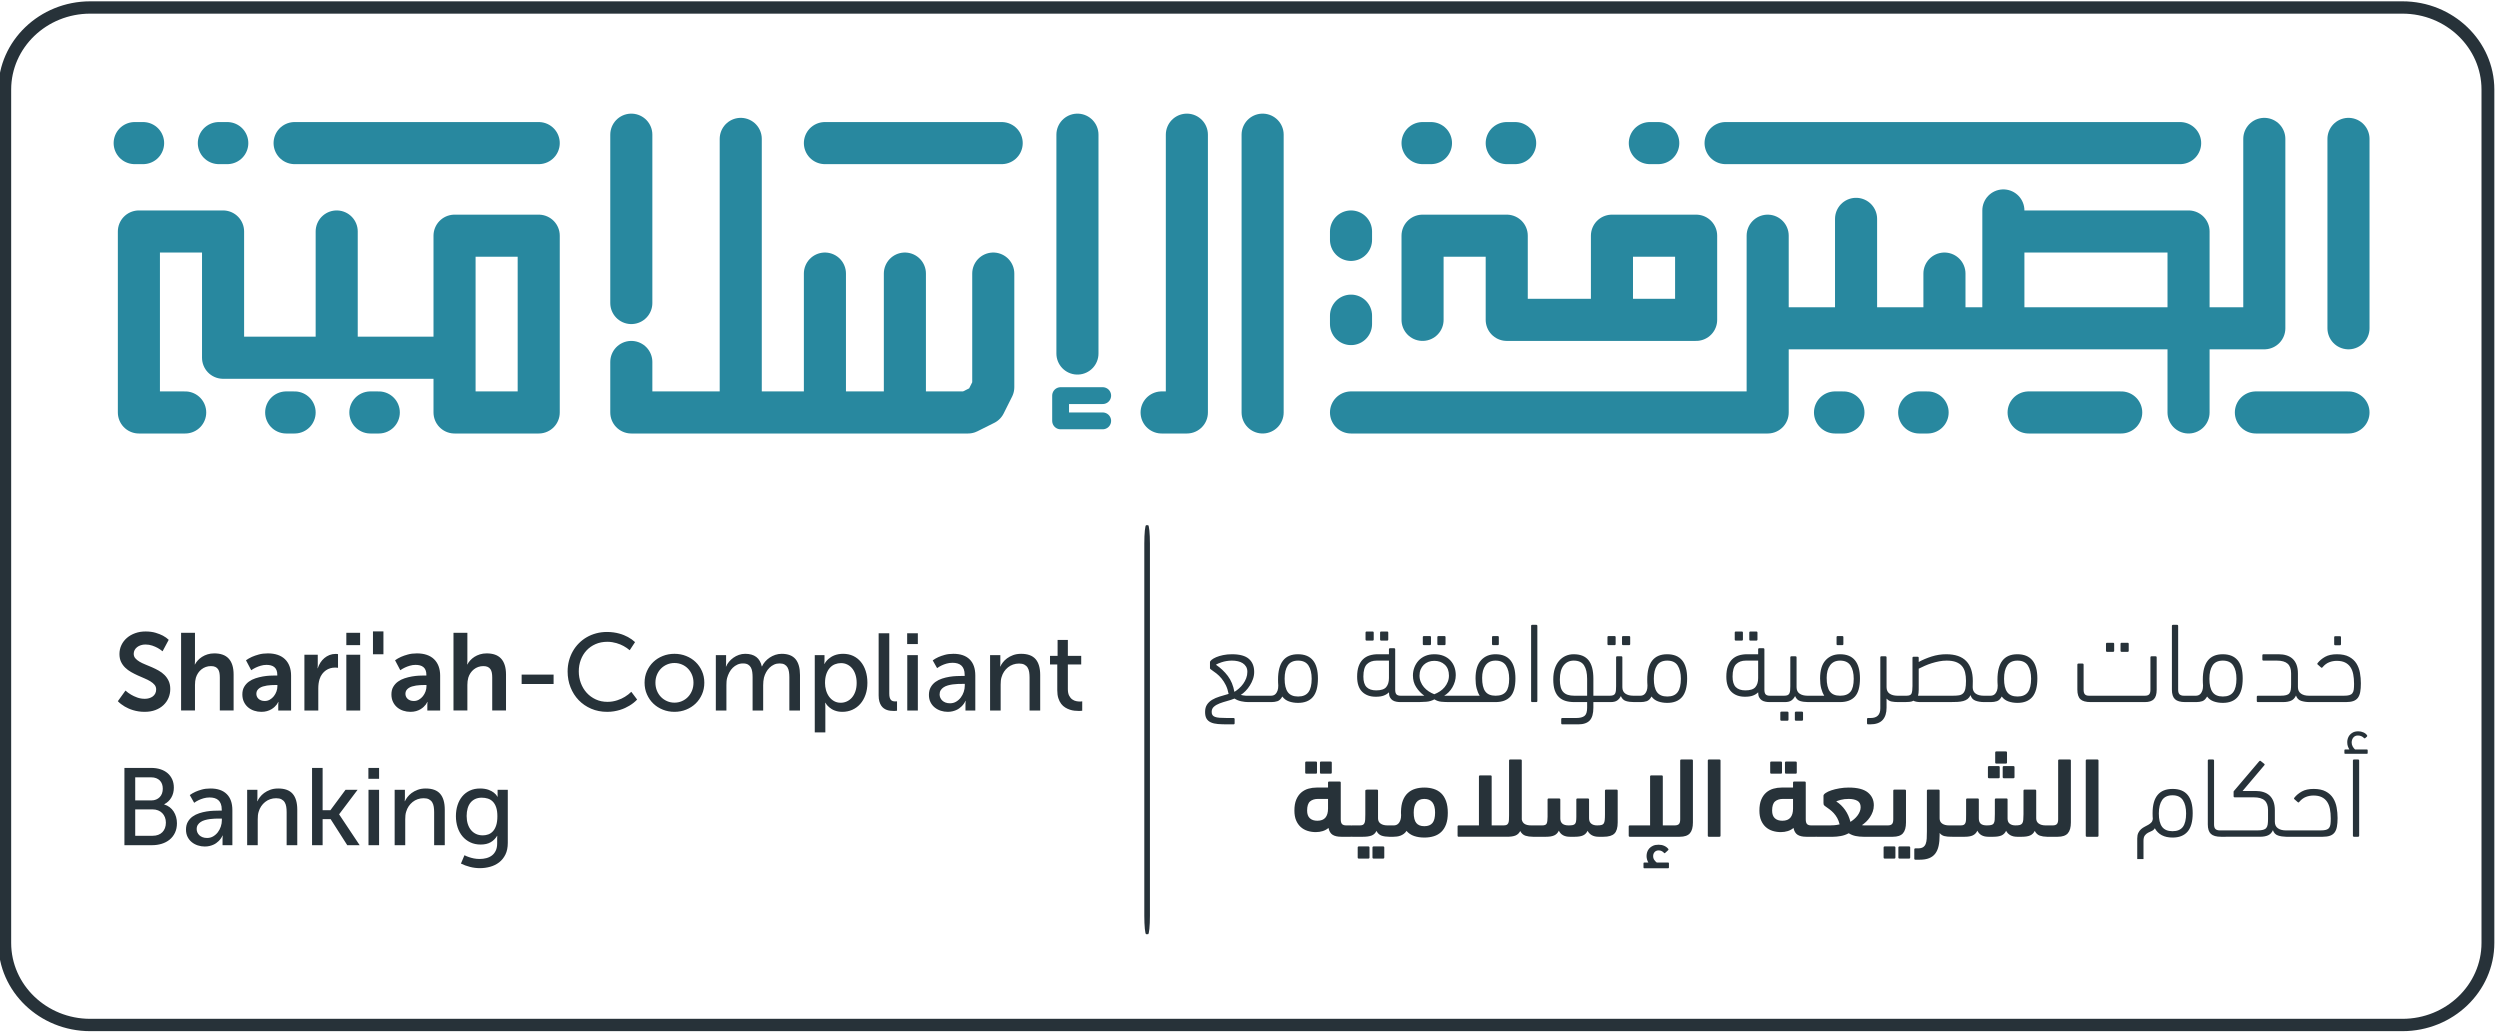
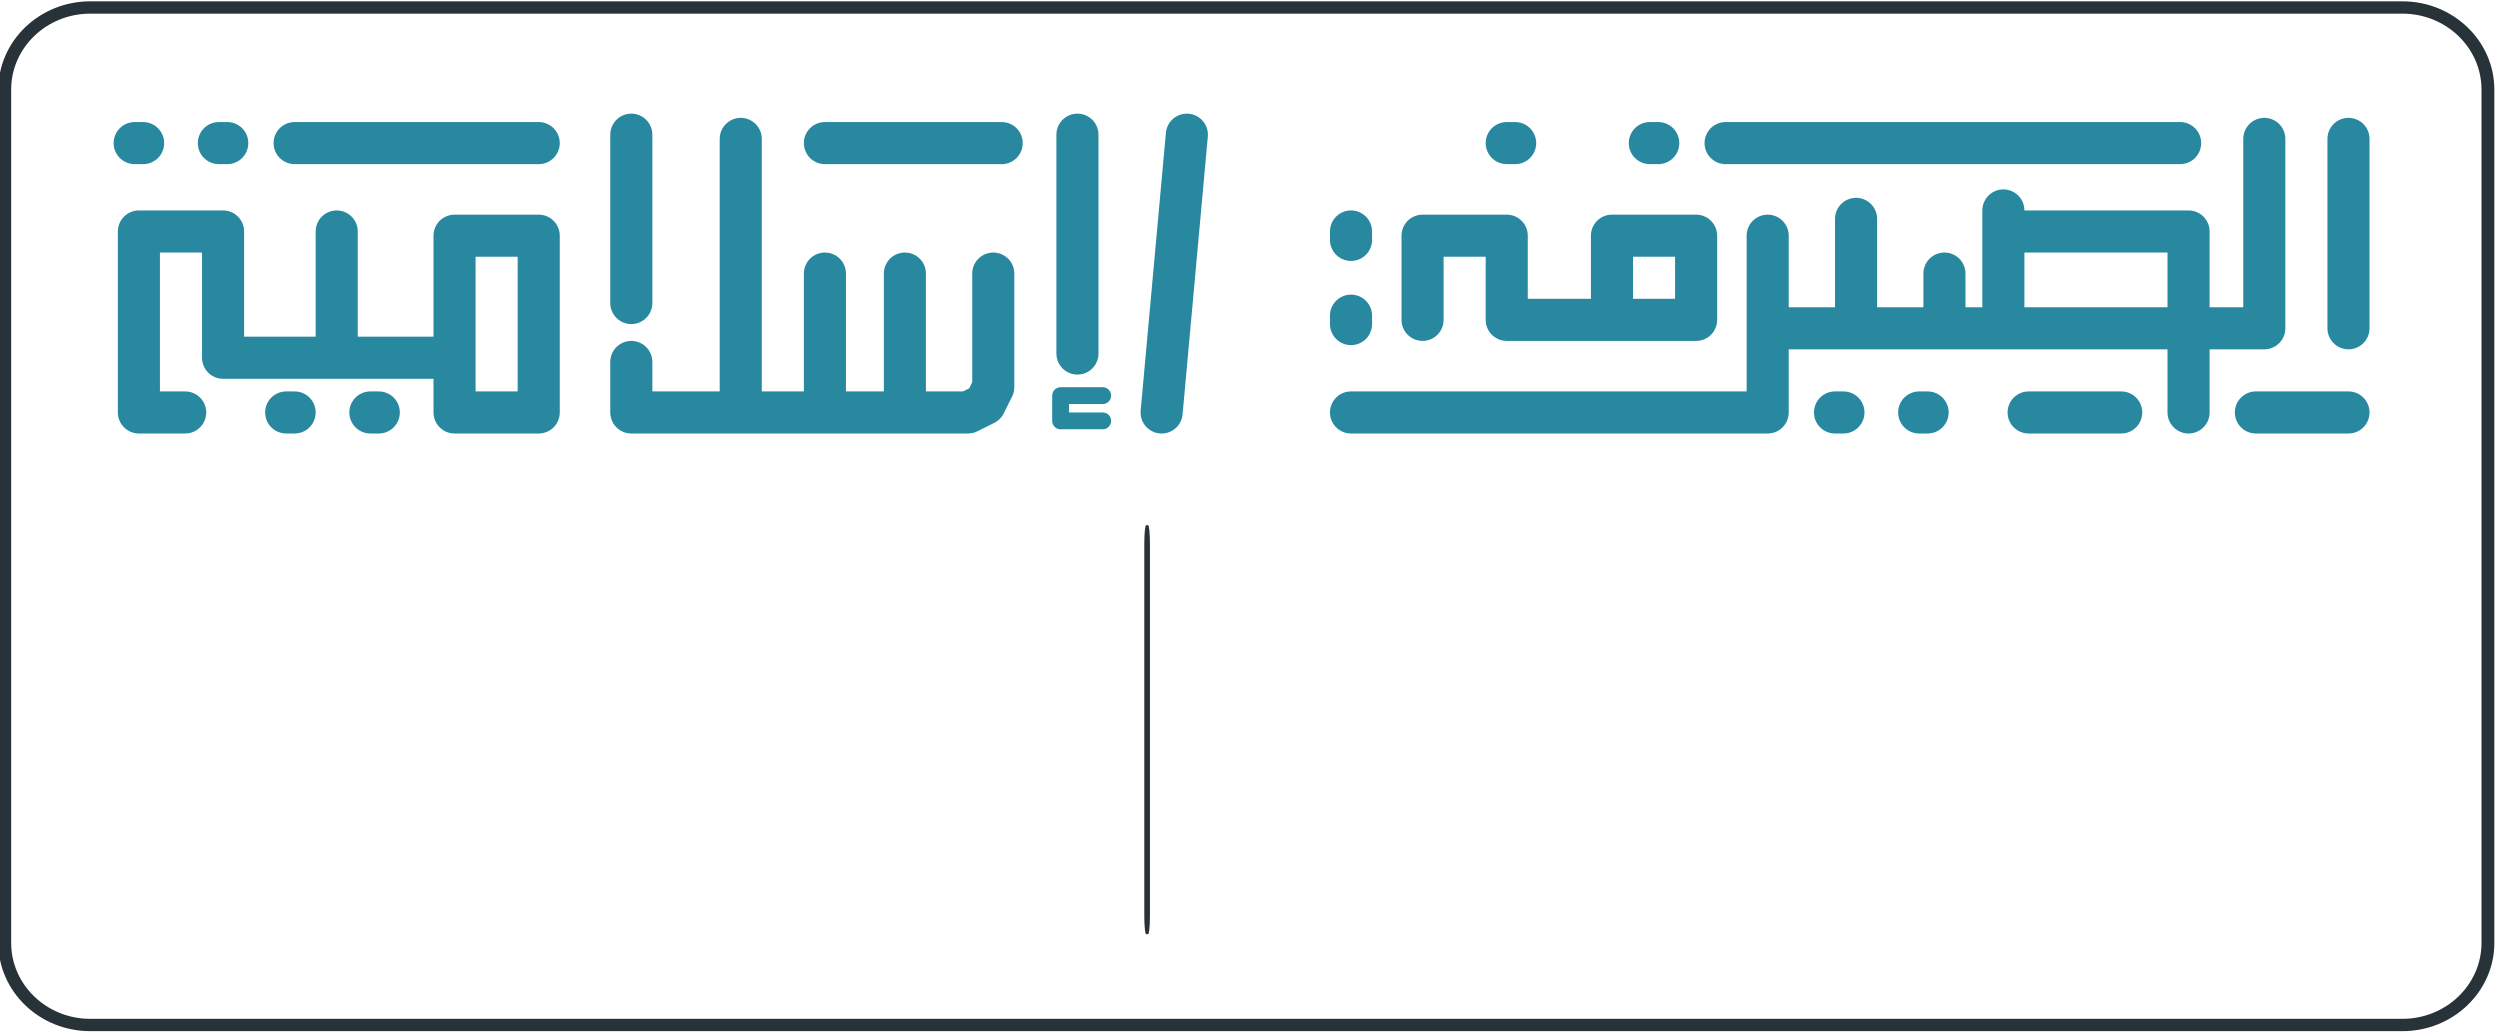
<svg xmlns="http://www.w3.org/2000/svg" width="297" height="123" viewBox="0 0 297 123" fill="none">
  <style>
/***************************************************
* Generated by SVG Artista on 11/5/2024, 9:32:01 AM
* MIT license (https://opensource.org/licenses/MIT)

* W. https://svgartista.net

**************************************************/

@-webkit-keyframes animate-svg-stroke-1 {
0% {
stroke-dashoffset: 1631.349px;
stroke-dasharray: 1631.349px;
}

100% {
stroke-dashoffset: 0;
stroke-dasharray: 1631.349px;
}
}

@keyframes animate-svg-stroke-1 {
0% {
stroke-dashoffset: 1631.349px;
stroke-dasharray: 1631.349px;
}

100% {
stroke-dashoffset: 0;
stroke-dasharray: 1631.349px;
}
}

@-webkit-keyframes animate-svg-fill-1 {
0% {
fill: transparent;
}

100% {
fill: rgb(39, 50, 57);
}
}

@keyframes animate-svg-fill-1 {
0% {
fill: transparent;
}

100% {
fill: rgb(39, 50, 57);
}
}

.o-islamic-stamp-1 {
-webkit-animation: animate-svg-stroke-1 0.7s ease-in-out 0s both,
animate-svg-fill-1 0.7s cubic-bezier(0.47, 0, 0.745, 0.715) 0.8s both;
animation: animate-svg-stroke-1 0.7s ease-in-out 0s both,
animate-svg-fill-1 0.7s cubic-bezier(0.47, 0, 0.745, 0.715) 0.8s both;
}

@-webkit-keyframes animate-svg-stroke-2 {
0% {
stroke-dashoffset: 99.797px;
stroke-dasharray: 99.797px;
}

100% {
stroke-dashoffset: 0;
stroke-dasharray: 99.797px;
}
}

@keyframes animate-svg-stroke-2 {
0% {
stroke-dashoffset: 99.797px;
stroke-dasharray: 99.797px;
}

100% {
stroke-dashoffset: 0;
stroke-dasharray: 99.797px;
}
}

@-webkit-keyframes animate-svg-fill-2 {
0% {
fill: transparent;
}

100% {
fill: rgb(39, 50, 57);
}
}

@keyframes animate-svg-fill-2 {
0% {
fill: transparent;
}

100% {
fill: rgb(39, 50, 57);
}
}

.o-islamic-stamp-2 {
-webkit-animation: animate-svg-stroke-2 0.7s ease-in-out 0s both,
animate-svg-fill-2 0.7s cubic-bezier(0.47, 0, 0.745, 0.715) 0.9s both;
animation: animate-svg-stroke-2 0.7s ease-in-out 0s both,
animate-svg-fill-2 0.7s cubic-bezier(0.47, 0, 0.745, 0.715) 0.9s both;
}

@-webkit-keyframes animate-svg-stroke-3 {
0% {
stroke-dashoffset: 2200.767px;
stroke-dasharray: 2200.767px;
}

100% {
stroke-dashoffset: 0;
stroke-dasharray: 2200.767px;
}
}

@keyframes animate-svg-stroke-3 {
0% {
stroke-dashoffset: 2200.767px;
stroke-dasharray: 2200.767px;
}

100% {
stroke-dashoffset: 0;
stroke-dasharray: 2200.767px;
}
}

@-webkit-keyframes animate-svg-fill-3 {
0% {
fill: transparent;
}

100% {
fill: rgb(39, 50, 57);
}
}

@keyframes animate-svg-fill-3 {
0% {
fill: transparent;
}

100% {
fill: rgb(39, 50, 57);
}
}

.o-islamic-stamp-3 {
-webkit-animation: animate-svg-stroke-3 0.7s ease-in-out 0s both,
animate-svg-fill-3 0.7s cubic-bezier(0.47, 0, 0.745, 0.715) 1s both;
animation: animate-svg-stroke-3 0.7s ease-in-out 0s both,
animate-svg-fill-3 0.7s cubic-bezier(0.47, 0, 0.745, 0.715) 1s both;
}

@-webkit-keyframes animate-svg-stroke-4 {
0% {
stroke-dashoffset: 24.5px;
stroke-dasharray: 24.5px;
}

100% {
stroke-dashoffset: 0;
stroke-dasharray: 24.5px;
}
}

@keyframes animate-svg-stroke-4 {
0% {
stroke-dashoffset: 24.5px;
stroke-dasharray: 24.5px;
}

100% {
stroke-dashoffset: 0;
stroke-dasharray: 24.5px;
}
}

.o-islamic-stamp-4 {
-webkit-animation: animate-svg-stroke-4 0.7s ease-in-out 0s both,
animate-svg-fill-4 0.7s cubic-bezier(0.47, 0, 0.745, 0.715) 1.1s both;
animation: animate-svg-stroke-4 0.7s ease-in-out 0s both,
animate-svg-fill-4 0.7s cubic-bezier(0.47, 0, 0.745, 0.715) 1.1s both;
}

@-webkit-keyframes animate-svg-stroke-5 {
0% {
stroke-dashoffset: 231px;
stroke-dasharray: 231px;
}

100% {
stroke-dashoffset: 0;
stroke-dasharray: 231px;
}
}

@keyframes animate-svg-stroke-5 {
0% {
stroke-dashoffset: 231px;
stroke-dasharray: 231px;
}

100% {
stroke-dashoffset: 0;
stroke-dasharray: 231px;
}
}

.o-islamic-stamp-5 {
-webkit-animation: animate-svg-stroke-5 0.7s ease-in-out 0s both,
animate-svg-fill-5 0.7s cubic-bezier(0.47, 0, 0.745, 0.715) 1.2s both;
animation: animate-svg-stroke-5 0.7s ease-in-out 0s both,
animate-svg-fill-5 0.7s cubic-bezier(0.47, 0, 0.745, 0.715) 1.2s both;
}

@-webkit-keyframes animate-svg-stroke-6 {
0% {
stroke-dashoffset: 84.5px;
stroke-dasharray: 84.5px;
}

100% {
stroke-dashoffset: 0;
stroke-dasharray: 84.5px;
}
}

@keyframes animate-svg-stroke-6 {
0% {
stroke-dashoffset: 84.5px;
stroke-dasharray: 84.5px;
}

100% {
stroke-dashoffset: 0;
stroke-dasharray: 84.5px;
}
}

.o-islamic-stamp-6 {
-webkit-animation: animate-svg-stroke-6 0.7s ease-in-out 0s both,
animate-svg-fill-6 0.7s cubic-bezier(0.47, 0, 0.745, 0.715) 1.3s both;
animation: animate-svg-stroke-6 0.7s ease-in-out 0s both,
animate-svg-fill-6 0.7s cubic-bezier(0.47, 0, 0.745, 0.715) 1.3s both;
}

@-webkit-keyframes animate-svg-stroke-7 {
0% {
stroke-dashoffset: 35px;
stroke-dasharray: 35px;
}

100% {
stroke-dashoffset: 0;
stroke-dasharray: 35px;
}
}

@keyframes animate-svg-stroke-7 {
0% {
stroke-dashoffset: 35px;
stroke-dasharray: 35px;
}

100% {
stroke-dashoffset: 0;
stroke-dasharray: 35px;
}
}

.o-islamic-stamp-7 {
-webkit-animation: animate-svg-stroke-7 0.7s ease-in-out 0s both,
animate-svg-fill-7 0.7s cubic-bezier(0.47, 0, 0.745, 0.715) 1.4s both;
animation: animate-svg-stroke-7 0.7s ease-in-out 0s both,
animate-svg-fill-7 0.7s cubic-bezier(0.47, 0, 0.745, 0.715) 1.4s both;
}

@-webkit-keyframes animate-svg-stroke-8 {
0% {
stroke-dashoffset: 38px;
stroke-dasharray: 38px;
}

100% {
stroke-dashoffset: 0;
stroke-dasharray: 38px;
}
}

@keyframes animate-svg-stroke-8 {
0% {
stroke-dashoffset: 38px;
stroke-dasharray: 38px;
}

100% {
stroke-dashoffset: 0;
stroke-dasharray: 38px;
}
}

.o-islamic-stamp-8 {
-webkit-animation: animate-svg-stroke-8 0.7s ease-in-out 0s both,
animate-svg-fill-8 0.7s cubic-bezier(0.47, 0, 0.745, 0.715) 1.5s both;
animation: animate-svg-stroke-8 0.7s ease-in-out 0s both,
animate-svg-fill-8 0.7s cubic-bezier(0.47, 0, 0.745, 0.715) 1.5s both;
}

@-webkit-keyframes animate-svg-stroke-9 {
0% {
stroke-dashoffset: 131.472px;
stroke-dasharray: 131.472px;
}

100% {
stroke-dashoffset: 0;
stroke-dasharray: 131.472px;
}
}

@keyframes animate-svg-stroke-9 {
0% {
stroke-dashoffset: 131.472px;
stroke-dasharray: 131.472px;
}

100% {
stroke-dashoffset: 0;
stroke-dasharray: 131.472px;
}
}

.o-islamic-stamp-9 {
-webkit-animation: animate-svg-stroke-9 0.7s ease-in-out 0s both,
animate-svg-fill-9 0.7s cubic-bezier(0.47, 0, 0.745, 0.715) 1.6s both;
animation: animate-svg-stroke-9 0.7s ease-in-out 0s both,
animate-svg-fill-9 0.7s cubic-bezier(0.47, 0, 0.745, 0.715) 1.6s both;
}

@-webkit-keyframes animate-svg-stroke-10 {
0% {
stroke-dashoffset: 28px;
stroke-dasharray: 28px;
}

100% {
stroke-dashoffset: 0;
stroke-dasharray: 28px;
}
}

@keyframes animate-svg-stroke-10 {
0% {
stroke-dashoffset: 28px;
stroke-dasharray: 28px;
}

100% {
stroke-dashoffset: 0;
stroke-dasharray: 28px;
}
}

.o-islamic-stamp-10 {
-webkit-animation: animate-svg-stroke-10 0.7s ease-in-out 0s both,
animate-svg-fill-10 0.7s cubic-bezier(0.47, 0, 0.745, 0.715) 1.7s both;
animation: animate-svg-stroke-10 0.7s ease-in-out 0s both,
animate-svg-fill-10 0.7s cubic-bezier(0.47, 0, 0.745, 0.715) 1.7s both;
}

@-webkit-keyframes animate-svg-stroke-11 {
0% {
stroke-dashoffset: 22px;
stroke-dasharray: 22px;
}

100% {
stroke-dashoffset: 0;
stroke-dasharray: 22px;
}
}

@keyframes animate-svg-stroke-11 {
0% {
stroke-dashoffset: 22px;
stroke-dasharray: 22px;
}

100% {
stroke-dashoffset: 0;
stroke-dasharray: 22px;
}
}

.o-islamic-stamp-11 {
-webkit-animation: animate-svg-stroke-11 0.7s ease-in-out 0s both,
animate-svg-fill-11 0.7s cubic-bezier(0.47, 0, 0.745, 0.715) 1.8s both;
animation: animate-svg-stroke-11 0.7s ease-in-out 0s both,
animate-svg-fill-11 0.7s cubic-bezier(0.47, 0, 0.745, 0.715) 1.8s both;
}

@-webkit-keyframes animate-svg-stroke-12 {
0% {
stroke-dashoffset: 158.5px;
stroke-dasharray: 158.5px;
}

100% {
stroke-dashoffset: 0;
stroke-dasharray: 158.5px;
}
}

@keyframes animate-svg-stroke-12 {
0% {
stroke-dashoffset: 158.5px;
stroke-dasharray: 158.5px;
}

100% {
stroke-dashoffset: 0;
stroke-dasharray: 158.5px;
}
}

.o-islamic-stamp-12 {
-webkit-animation: animate-svg-stroke-12 0.7s ease-in-out 0s both,
animate-svg-fill-12 0.7s cubic-bezier(0.47, 0, 0.745, 0.715) 1.9s both;
animation: animate-svg-stroke-12 0.7s ease-in-out 0s both,
animate-svg-fill-12 0.7s cubic-bezier(0.47, 0, 0.745, 0.715) 1.9s both;
}

@-webkit-keyframes animate-svg-stroke-13 {
0% {
stroke-dashoffset: 13px;
stroke-dasharray: 13px;
}

100% {
stroke-dashoffset: 0;
stroke-dasharray: 13px;
}
}

@keyframes animate-svg-stroke-13 {
0% {
stroke-dashoffset: 13px;
stroke-dasharray: 13px;
}

100% {
stroke-dashoffset: 0;
stroke-dasharray: 13px;
}
}

.o-islamic-stamp-13 {
-webkit-animation: animate-svg-stroke-13 0.7s ease-in-out 0s both,
animate-svg-fill-13 0.7s cubic-bezier(0.47, 0, 0.745, 0.715) 2s both;
animation: animate-svg-stroke-13 0.7s ease-in-out 0s both,
animate-svg-fill-13 0.7s cubic-bezier(0.47, 0, 0.745, 0.715) 2s both;
}

@-webkit-keyframes animate-svg-stroke-14 {
0% {
stroke-dashoffset: 13px;
stroke-dasharray: 13px;
}

100% {
stroke-dashoffset: 0;
stroke-dasharray: 13px;
}
}

@keyframes animate-svg-stroke-14 {
0% {
stroke-dashoffset: 13px;
stroke-dasharray: 13px;
}

100% {
stroke-dashoffset: 0;
stroke-dasharray: 13px;
}
}

.o-islamic-stamp-14 {
-webkit-animation: animate-svg-stroke-14 0.7s ease-in-out 0s both,
animate-svg-fill-14 0.7s cubic-bezier(0.47, 0, 0.745, 0.715) 2.1s both;
animation: animate-svg-stroke-14 0.7s ease-in-out 0s both,
animate-svg-fill-14 0.7s cubic-bezier(0.47, 0, 0.745, 0.715) 2.1s both;
}

@-webkit-keyframes animate-svg-stroke-15 {
0% {
stroke-dashoffset: 3px;
stroke-dasharray: 3px;
}

100% {
stroke-dashoffset: 0;
stroke-dasharray: 3px;
}
}

@keyframes animate-svg-stroke-15 {
0% {
stroke-dashoffset: 3px;
stroke-dasharray: 3px;
}

100% {
stroke-dashoffset: 0;
stroke-dasharray: 3px;
}
}

.o-islamic-stamp-15 {
-webkit-animation: animate-svg-stroke-15 0.7s ease-in-out 0s both,
animate-svg-fill-15 0.7s cubic-bezier(0.47, 0, 0.745, 0.715) 2.2s both;
animation: animate-svg-stroke-15 0.7s ease-in-out 0s both,
animate-svg-fill-15 0.7s cubic-bezier(0.47, 0, 0.745, 0.715) 2.2s both;
}

@-webkit-keyframes animate-svg-stroke-16 {
0% {
stroke-dashoffset: 3px;
stroke-dasharray: 3px;
}

100% {
stroke-dashoffset: 0;
stroke-dasharray: 3px;
}
}

@keyframes animate-svg-stroke-16 {
0% {
stroke-dashoffset: 3px;
stroke-dasharray: 3px;
}

100% {
stroke-dashoffset: 0;
stroke-dasharray: 3px;
}
}

.o-islamic-stamp-16 {
-webkit-animation: animate-svg-stroke-16 0.7s ease-in-out 0s both,
animate-svg-fill-16 0.7s cubic-bezier(0.47, 0, 0.745, 0.715) 2.3s both;
animation: animate-svg-stroke-16 0.7s ease-in-out 0s both,
animate-svg-fill-16 0.7s cubic-bezier(0.47, 0, 0.745, 0.715) 2.3s both;
}

@-webkit-keyframes animate-svg-stroke-17 {
0% {
stroke-dashoffset: 3px;
stroke-dasharray: 3px;
}

100% {
stroke-dashoffset: 0;
stroke-dasharray: 3px;
}
}

@keyframes animate-svg-stroke-17 {
0% {
stroke-dashoffset: 3px;
stroke-dasharray: 3px;
}

100% {
stroke-dashoffset: 0;
stroke-dasharray: 3px;
}
}

.o-islamic-stamp-17 {
-webkit-animation: animate-svg-stroke-17 0.7s ease-in-out 0s both,
animate-svg-fill-17 0.7s cubic-bezier(0.47, 0, 0.745, 0.715) 2.4s both;
animation: animate-svg-stroke-17 0.7s ease-in-out 0s both,
animate-svg-fill-17 0.7s cubic-bezier(0.47, 0, 0.745, 0.715) 2.4s both;
}

@-webkit-keyframes animate-svg-stroke-18 {
0% {
stroke-dashoffset: 3px;
stroke-dasharray: 3px;
}

100% {
stroke-dashoffset: 0;
stroke-dasharray: 3px;
}
}

@keyframes animate-svg-stroke-18 {
0% {
stroke-dashoffset: 3px;
stroke-dasharray: 3px;
}

100% {
stroke-dashoffset: 0;
stroke-dasharray: 3px;
}
}

.o-islamic-stamp-18 {
-webkit-animation: animate-svg-stroke-18 0.7s ease-in-out 0s both,
animate-svg-fill-18 0.7s cubic-bezier(0.47, 0, 0.745, 0.715) 2.5s both;
animation: animate-svg-stroke-18 0.7s ease-in-out 0s both,
animate-svg-fill-18 0.7s cubic-bezier(0.47, 0, 0.745, 0.715) 2.5s both;
}

@-webkit-keyframes animate-svg-stroke-19 {
0% {
stroke-dashoffset: 3px;
stroke-dasharray: 3px;
}

100% {
stroke-dashoffset: 0;
stroke-dasharray: 3px;
}
}

@keyframes animate-svg-stroke-19 {
0% {
stroke-dashoffset: 3px;
stroke-dasharray: 3px;
}

100% {
stroke-dashoffset: 0;
stroke-dasharray: 3px;
}
}

.o-islamic-stamp-19 {
-webkit-animation: animate-svg-stroke-19 0.7s ease-in-out 0s both,
animate-svg-fill-19 0.7s cubic-bezier(0.47, 0, 0.745, 0.715) 2.6s both;
animation: animate-svg-stroke-19 0.7s ease-in-out 0s both,
animate-svg-fill-19 0.7s cubic-bezier(0.47, 0, 0.745, 0.715) 2.6s both;
}

@-webkit-keyframes animate-svg-stroke-20 {
0% {
stroke-dashoffset: 3px;
stroke-dasharray: 3px;
}

100% {
stroke-dashoffset: 0;
stroke-dasharray: 3px;
}
}

@keyframes animate-svg-stroke-20 {
0% {
stroke-dashoffset: 3px;
stroke-dasharray: 3px;
}

100% {
stroke-dashoffset: 0;
stroke-dasharray: 3px;
}
}

.o-islamic-stamp-20 {
-webkit-animation: animate-svg-stroke-20 0.7s ease-in-out 0s both,
animate-svg-fill-20 0.7s cubic-bezier(0.47, 0, 0.745, 0.715) 2.7s both;
animation: animate-svg-stroke-20 0.7s ease-in-out 0s both,
animate-svg-fill-20 0.7s cubic-bezier(0.47, 0, 0.745, 0.715) 2.7s both;
}

@-webkit-keyframes animate-svg-stroke-21 {
0% {
stroke-dashoffset: 3px;
stroke-dasharray: 3px;
}

100% {
stroke-dashoffset: 0;
stroke-dasharray: 3px;
}
}

@keyframes animate-svg-stroke-21 {
0% {
stroke-dashoffset: 3px;
stroke-dasharray: 3px;
}

100% {
stroke-dashoffset: 0;
stroke-dasharray: 3px;
}
}

.o-islamic-stamp-21 {
-webkit-animation: animate-svg-stroke-21 0.7s ease-in-out 0s both,
animate-svg-fill-21 0.7s cubic-bezier(0.47, 0, 0.745, 0.715) 2.8s both;
animation: animate-svg-stroke-21 0.7s ease-in-out 0s both,
animate-svg-fill-21 0.7s cubic-bezier(0.47, 0, 0.745, 0.715) 2.8s both;
}

@-webkit-keyframes animate-svg-stroke-22 {
0% {
stroke-dashoffset: 3px;
stroke-dasharray: 3px;
}

100% {
stroke-dashoffset: 0;
stroke-dasharray: 3px;
}
}

@keyframes animate-svg-stroke-22 {
0% {
stroke-dashoffset: 3px;
stroke-dasharray: 3px;
}

100% {
stroke-dashoffset: 0;
stroke-dasharray: 3px;
}
}

.o-islamic-stamp-22 {
-webkit-animation: animate-svg-stroke-22 0.7s ease-in-out 0s both,
animate-svg-fill-22 0.7s cubic-bezier(0.47, 0, 0.745, 0.715) 2.9s both;
animation: animate-svg-stroke-22 0.7s ease-in-out 0s both,
animate-svg-fill-22 0.7s cubic-bezier(0.47, 0, 0.745, 0.715) 2.9s both;
}

@-webkit-keyframes animate-svg-stroke-23 {
0% {
stroke-dashoffset: 3px;
stroke-dasharray: 3px;
}

100% {
stroke-dashoffset: 0;
stroke-dasharray: 3px;
}
}

@keyframes animate-svg-stroke-23 {
0% {
stroke-dashoffset: 3px;
stroke-dasharray: 3px;
}

100% {
stroke-dashoffset: 0;
stroke-dasharray: 3px;
}
}

.o-islamic-stamp-23 {
-webkit-animation: animate-svg-stroke-23 0.7s ease-in-out 0s both,
animate-svg-fill-23 0.7s cubic-bezier(0.47, 0, 0.745, 0.715) 3s both;
animation: animate-svg-stroke-23 0.7s ease-in-out 0s both,
animate-svg-fill-23 0.7s cubic-bezier(0.47, 0, 0.745, 0.715) 3s both;
}

@-webkit-keyframes animate-svg-stroke-24 {
0% {
stroke-dashoffset: 3px;
stroke-dasharray: 3px;
}

100% {
stroke-dashoffset: 0;
stroke-dasharray: 3px;
}
}

@keyframes animate-svg-stroke-24 {
0% {
stroke-dashoffset: 3px;
stroke-dasharray: 3px;
}

100% {
stroke-dashoffset: 0;
stroke-dasharray: 3px;
}
}

.o-islamic-stamp-24 {
-webkit-animation: animate-svg-stroke-24 0.7s ease-in-out 0s both,
animate-svg-fill-24 0.7s cubic-bezier(0.47, 0, 0.745, 0.715) 3.1s both;
animation: animate-svg-stroke-24 0.7s ease-in-out 0s both,
animate-svg-fill-24 0.7s cubic-bezier(0.47, 0, 0.745, 0.715) 3.1s both;
}

@-webkit-keyframes animate-svg-stroke-25 {
0% {
stroke-dashoffset: 3px;
stroke-dasharray: 3px;
}

100% {
stroke-dashoffset: 0;
stroke-dasharray: 3px;
}
}

@keyframes animate-svg-stroke-25 {
0% {
stroke-dashoffset: 3px;
stroke-dasharray: 3px;
}

100% {
stroke-dashoffset: 0;
stroke-dasharray: 3px;
}
}

.o-islamic-stamp-25 {
-webkit-animation: animate-svg-stroke-25 0.7s ease-in-out 0s both,
animate-svg-fill-25 0.7s cubic-bezier(0.47, 0, 0.745, 0.715) 3.2s both;
animation: animate-svg-stroke-25 0.7s ease-in-out 0s both,
animate-svg-fill-25 0.7s cubic-bezier(0.47, 0, 0.745, 0.715) 3.2s both;
}

@-webkit-keyframes animate-svg-stroke-26 {
0% {
stroke-dashoffset: 56px;
stroke-dasharray: 56px;
}

100% {
stroke-dashoffset: 0;
stroke-dasharray: 56px;
}
}

@keyframes animate-svg-stroke-26 {
0% {
stroke-dashoffset: 56px;
stroke-dasharray: 56px;
}

100% {
stroke-dashoffset: 0;
stroke-dasharray: 56px;
}
}

.o-islamic-stamp-26 {
-webkit-animation: animate-svg-stroke-26 0.7s ease-in-out 0s both,
animate-svg-fill-26 0.7s cubic-bezier(0.47, 0, 0.745, 0.715) 3.3s both;
animation: animate-svg-stroke-26 0.7s ease-in-out 0s both,
animate-svg-fill-26 0.7s cubic-bezier(0.47, 0, 0.745, 0.715) 3.3s both;
}

@-webkit-keyframes animate-svg-stroke-27 {
0% {
stroke-dashoffset: 23px;
stroke-dasharray: 23px;
}

100% {
stroke-dashoffset: 0;
stroke-dasharray: 23px;
}
}

@keyframes animate-svg-stroke-27 {
0% {
stroke-dashoffset: 23px;
stroke-dasharray: 23px;
}

100% {
stroke-dashoffset: 0;
stroke-dasharray: 23px;
}
}

.o-islamic-stamp-27 {
-webkit-animation: animate-svg-stroke-27 0.7s ease-in-out 0s both,
animate-svg-fill-27 0.7s cubic-bezier(0.47, 0, 0.745, 0.715) 3.4s both;
animation: animate-svg-stroke-27 0.7s ease-in-out 0s both,
animate-svg-fill-27 0.7s cubic-bezier(0.47, 0, 0.745, 0.715) 3.4s both;
}

@-webkit-keyframes animate-svg-stroke-28 {
0% {
stroke-dashoffset: 31px;
stroke-dasharray: 31px;
}

100% {
stroke-dashoffset: 0;
stroke-dasharray: 31px;
}
}

@keyframes animate-svg-stroke-28 {
0% {
stroke-dashoffset: 31px;
stroke-dasharray: 31px;
}

100% {
stroke-dashoffset: 0;
stroke-dasharray: 31px;
}
}

.o-islamic-stamp-28 {
-webkit-animation: animate-svg-stroke-28 0.7s ease-in-out 0s both,
animate-svg-fill-28 0.7s cubic-bezier(0.47, 0, 0.745, 0.715) 3.5s both;
animation: animate-svg-stroke-28 0.7s ease-in-out 0s both,
animate-svg-fill-28 0.7s cubic-bezier(0.47, 0, 0.745, 0.715) 3.5s both;
}

@-webkit-keyframes animate-svg-stroke-29 {
0% {
stroke-dashoffset: 15px;
stroke-dasharray: 15px;
}

100% {
stroke-dashoffset: 0;
stroke-dasharray: 15px;
}
}

@keyframes animate-svg-stroke-29 {
0% {
stroke-dashoffset: 15px;
stroke-dasharray: 15px;
}

100% {
stroke-dashoffset: 0;
stroke-dasharray: 15px;
}
}

.o-islamic-stamp-29 {
-webkit-animation: animate-svg-stroke-29 0.7s ease-in-out 0s both,
animate-svg-fill-29 0.7s cubic-bezier(0.47, 0, 0.745, 0.715) 3.6s both;
animation: animate-svg-stroke-29 0.7s ease-in-out 0s both,
animate-svg-fill-29 0.7s cubic-bezier(0.47, 0, 0.745, 0.715) 3.6s both;
}

@-webkit-keyframes animate-svg-stroke-30 {
0% {
stroke-dashoffset: 842px;
stroke-dasharray: 842px;
}

100% {
stroke-dashoffset: 0;
stroke-dasharray: 842px;
}
}

@keyframes animate-svg-stroke-30 {
0% {
stroke-dashoffset: 842px;
stroke-dasharray: 842px;
}

100% {
stroke-dashoffset: 0;
stroke-dasharray: 842px;
}
}

@-webkit-keyframes animate-svg-fill-30 {
0% {
fill: transparent;
}

100% {
fill: rgb(255, 255, 255);
}
}

@keyframes animate-svg-fill-30 {
0% {
fill: transparent;
}

100% {
fill: rgb(255, 255, 255);
}
}

.o-islamic-stamp-30 {
-webkit-animation: animate-svg-stroke-30 0.7s ease-in-out 0s both,
animate-svg-fill-30 0.7s cubic-bezier(0.47, 0, 0.745, 0.715) 3.7s both;
animation: animate-svg-stroke-30 0.7s ease-in-out 0s both,
animate-svg-fill-30 0.7s cubic-bezier(0.47, 0, 0.745, 0.715) 3.7s both;
}

</style>
  <g clip-path="url(#clip0_4211_1417)">
    <path fill-rule="evenodd" clip-rule="evenodd" d="M10.716 1.622C5.539 1.622 1.327 5.667 1.327 10.64V112.019C1.327 116.991 5.539 121.037 10.716 121.037H285.411C290.589 121.037 294.802 116.991 294.802 112.019V10.64C294.802 5.667 290.589 1.622 285.411 1.622H10.716ZM285.411 122.501H10.716C4.698 122.501 -0.198 117.799 -0.198 112.019V10.64C-0.198 4.86 4.698 0.158 10.716 0.158H285.411C291.43 0.158 296.327 4.86 296.327 10.64V112.019C296.327 117.799 291.43 122.501 285.411 122.501Z" fill="#273239" class="o-islamic-stamp-1" />
    <path fill-rule="evenodd" clip-rule="evenodd" d="M136.16 110.985H136.394C136.514 110.985 136.612 110 136.612 108.797V64.578C136.612 63.375 136.514 62.39 136.394 62.39H136.16C136.04 62.39 135.943 63.375 135.943 64.578V108.797C135.943 110 136.04 110.985 136.16 110.985Z" fill="#273239" class="o-islamic-stamp-2" />
-     <path fill-rule="evenodd" clip-rule="evenodd" d="M258.157 74.228C258.067 74.228 258.022 74.273 258.022 74.363V81.936C258.022 82.459 258.144 82.834 258.387 83.064C258.63 83.293 259.035 83.408 259.602 83.408H260.099L260.128 83.408H260.925C261.177 83.408 261.411 83.372 261.629 83.3C261.846 83.228 262.037 83.043 262.203 82.746C262.4 83.016 262.661 83.21 262.988 83.327C263.315 83.443 263.675 83.502 264.069 83.502C264.848 83.502 265.437 83.268 265.835 82.8C266.233 82.333 266.433 81.599 266.433 80.6C266.433 79.637 266.233 78.917 265.834 78.44C265.434 77.963 264.844 77.724 264.064 77.724C262.484 77.724 261.694 78.728 261.694 80.735C261.694 80.861 261.696 80.984 261.701 81.106C261.705 81.228 261.712 81.342 261.721 81.45C261.721 81.685 261.694 81.878 261.64 82.031C261.586 82.184 261.519 82.308 261.438 82.402C261.357 82.497 261.267 82.562 261.168 82.598C261.069 82.634 260.97 82.652 260.871 82.652H260.152L260.128 82.652H259.453C259.228 82.652 259.057 82.6 258.94 82.497C258.823 82.393 258.765 82.206 258.765 81.936V74.363C258.765 74.273 258.719 74.228 258.63 74.228H258.157ZM182.638 83.273C182.638 83.363 182.593 83.408 182.503 83.408H182.03C181.94 83.408 181.895 83.363 181.895 83.273V74.363C181.895 74.273 181.94 74.228 182.03 74.228H182.503C182.593 74.228 182.638 74.273 182.638 74.363V83.273ZM45.552 77.724H44.308V75.007H45.552V77.724ZM15.575 82.529C15.333 82.389 15.111 82.226 14.908 82.04L14 83.303C14.229 83.54 14.502 83.752 14.819 83.938C14.955 84.019 15.106 84.096 15.273 84.169C15.44 84.244 15.622 84.311 15.819 84.37C16.016 84.429 16.227 84.477 16.454 84.512C16.68 84.548 16.922 84.566 17.18 84.566C17.663 84.566 18.092 84.495 18.469 84.351C18.846 84.207 19.164 84.011 19.424 83.763C19.685 83.516 19.883 83.229 20.021 82.903C20.158 82.578 20.227 82.23 20.227 81.862C20.227 81.494 20.165 81.175 20.04 80.904C19.915 80.633 19.751 80.396 19.548 80.193C19.345 79.99 19.113 79.815 18.853 79.669C18.593 79.523 18.327 79.391 18.056 79.272C17.786 79.154 17.52 79.043 17.26 78.939C17 78.835 16.768 78.723 16.565 78.603C16.362 78.482 16.198 78.348 16.073 78.2C15.948 78.052 15.886 77.876 15.886 77.673C15.886 77.512 15.921 77.364 15.993 77.228C16.065 77.093 16.164 76.977 16.289 76.879C16.413 76.782 16.56 76.706 16.73 76.651C16.899 76.596 17.081 76.568 17.276 76.568C17.568 76.568 17.836 76.611 18.082 76.695C18.327 76.78 18.543 76.873 18.729 76.975C18.941 77.093 19.136 77.227 19.313 77.374L20.043 76.01C19.853 75.824 19.622 75.659 19.351 75.515C19.119 75.392 18.831 75.279 18.488 75.175C18.145 75.071 17.745 75.019 17.288 75.019C16.844 75.019 16.434 75.087 16.057 75.223C15.68 75.358 15.353 75.545 15.076 75.785C14.799 76.023 14.582 76.307 14.426 76.635C14.269 76.963 14.191 77.317 14.191 77.698C14.191 78.054 14.253 78.363 14.378 78.625C14.503 78.887 14.668 79.118 14.873 79.317C15.078 79.516 15.311 79.689 15.571 79.837C15.832 79.985 16.098 80.121 16.371 80.244C16.644 80.366 16.911 80.483 17.171 80.593C17.431 80.703 17.664 80.82 17.869 80.945C18.074 81.07 18.239 81.208 18.364 81.361C18.489 81.513 18.552 81.693 18.552 81.9C18.552 82.091 18.514 82.256 18.44 82.395C18.366 82.535 18.267 82.65 18.142 82.742C18.017 82.832 17.874 82.901 17.714 82.948C17.553 82.994 17.386 83.018 17.212 83.018C16.882 83.018 16.578 82.967 16.301 82.865C16.024 82.764 15.782 82.651 15.575 82.529ZM23.163 75.178H21.513V84.407H23.163V81.367C23.163 81.21 23.172 81.061 23.189 80.919C23.206 80.778 23.233 80.641 23.271 80.51C23.335 80.307 23.423 80.122 23.535 79.954C23.647 79.787 23.78 79.642 23.935 79.52C24.089 79.397 24.262 79.302 24.452 79.234C24.642 79.166 24.846 79.133 25.061 79.133C25.273 79.133 25.447 79.165 25.585 79.231C25.722 79.297 25.83 79.388 25.909 79.507C25.987 79.626 26.041 79.767 26.071 79.932C26.1 80.097 26.115 80.282 26.115 80.485V84.407H27.753V80.142C27.753 79.706 27.702 79.329 27.6 79.012C27.499 78.695 27.35 78.432 27.153 78.225C26.956 78.017 26.716 77.865 26.432 77.768C26.149 77.671 25.823 77.622 25.455 77.622C25.167 77.622 24.9 77.66 24.655 77.736C24.41 77.812 24.191 77.913 23.998 78.037C23.805 78.162 23.638 78.303 23.497 78.46C23.355 78.616 23.244 78.775 23.163 78.936H23.138L23.144 78.864L23.151 78.777C23.155 78.726 23.158 78.668 23.16 78.603C23.162 78.537 23.163 78.462 23.163 78.377V75.178ZM30.454 82.421C30.454 82.531 30.475 82.638 30.517 82.742C30.56 82.845 30.622 82.936 30.705 83.014C30.787 83.093 30.891 83.156 31.016 83.205C31.141 83.254 31.288 83.278 31.457 83.278C31.673 83.278 31.873 83.225 32.057 83.119C32.241 83.013 32.4 82.876 32.533 82.707C32.666 82.537 32.77 82.35 32.844 82.145C32.918 81.94 32.955 81.735 32.955 81.532V81.38H32.669C32.525 81.38 32.372 81.384 32.209 81.393C32.046 81.401 31.882 81.418 31.717 81.443C31.552 81.469 31.393 81.505 31.241 81.551C31.089 81.598 30.954 81.66 30.838 81.739C30.722 81.817 30.629 81.911 30.559 82.021C30.489 82.131 30.454 82.264 30.454 82.421ZM28.791 82.497C28.791 82.146 28.863 81.846 29.007 81.599C29.151 81.351 29.338 81.144 29.569 80.977C29.799 80.81 30.059 80.678 30.349 80.584C30.639 80.488 30.93 80.415 31.222 80.364C31.514 80.314 31.791 80.282 32.054 80.269C32.316 80.256 32.538 80.25 32.72 80.25H32.942V80.155C32.942 79.939 32.911 79.756 32.847 79.606C32.784 79.456 32.695 79.335 32.58 79.244C32.466 79.153 32.331 79.088 32.174 79.047C32.018 79.007 31.848 78.987 31.666 78.987C31.425 78.987 31.196 79.02 30.978 79.086C30.76 79.151 30.566 79.224 30.397 79.304C30.198 79.398 30.014 79.503 29.845 79.622L29.223 78.441C29.434 78.289 29.671 78.153 29.933 78.035C30.162 77.933 30.434 77.839 30.749 77.753C31.064 77.666 31.421 77.622 31.819 77.622C32.255 77.622 32.644 77.68 32.987 77.796C33.329 77.913 33.618 78.085 33.853 78.311C34.088 78.537 34.268 78.815 34.393 79.142C34.517 79.47 34.58 79.844 34.58 80.263V84.408H33.057V83.862C33.057 83.798 33.058 83.738 33.06 83.681C33.062 83.624 33.065 83.574 33.069 83.532C33.071 83.503 33.074 83.474 33.077 83.444L33.08 83.415L33.082 83.392H33.057C33.001 83.506 32.941 83.608 32.876 83.697C32.81 83.786 32.724 83.88 32.619 83.979C32.513 84.079 32.386 84.173 32.238 84.262C32.089 84.351 31.916 84.423 31.717 84.481C31.518 84.538 31.294 84.567 31.044 84.567C30.748 84.567 30.464 84.521 30.191 84.43C29.918 84.339 29.677 84.206 29.47 84.03C29.263 83.855 29.098 83.638 28.975 83.379C28.852 83.121 28.791 82.827 28.791 82.497ZM37.75 77.781H36.163V84.408H37.813V81.78C37.813 81.585 37.825 81.398 37.848 81.219C37.871 81.038 37.909 80.866 37.959 80.701C38.036 80.455 38.14 80.245 38.274 80.069C38.407 79.894 38.555 79.75 38.718 79.637C38.881 79.526 39.052 79.443 39.232 79.39C39.412 79.337 39.591 79.311 39.768 79.311C39.823 79.311 39.874 79.312 39.921 79.314C39.967 79.316 40.007 79.319 40.041 79.323C40.084 79.328 40.122 79.332 40.156 79.336V77.711C40.13 77.707 40.101 77.703 40.067 77.698C40.037 77.694 40.004 77.691 39.968 77.689C39.932 77.687 39.895 77.686 39.857 77.686C39.603 77.686 39.364 77.73 39.14 77.819C38.916 77.908 38.714 78.029 38.534 78.181C38.354 78.333 38.197 78.513 38.064 78.72C37.931 78.928 37.826 79.15 37.75 79.387H37.725L37.737 79.247C37.741 79.205 37.745 79.156 37.747 79.101C37.749 79.046 37.75 78.987 37.75 78.924V77.781ZM41.144 84.408H42.794V77.781H41.144V84.408ZM41.144 76.644H42.782V75.178H41.144V76.644ZM48.164 82.421C48.164 82.531 48.185 82.638 48.227 82.742C48.27 82.845 48.332 82.936 48.415 83.014C48.497 83.093 48.601 83.156 48.726 83.205C48.851 83.254 48.998 83.278 49.167 83.278C49.383 83.278 49.583 83.225 49.767 83.119C49.951 83.013 50.11 82.876 50.243 82.707C50.376 82.537 50.48 82.35 50.554 82.145C50.628 81.94 50.665 81.735 50.665 81.532V81.38H50.379C50.235 81.38 50.082 81.384 49.919 81.393C49.756 81.401 49.592 81.418 49.427 81.443C49.262 81.469 49.103 81.505 48.951 81.551C48.799 81.598 48.664 81.66 48.548 81.739C48.432 81.817 48.339 81.911 48.269 82.021C48.199 82.131 48.164 82.264 48.164 82.421ZM46.501 82.497C46.501 82.146 46.573 81.846 46.717 81.599C46.861 81.351 47.048 81.144 47.279 80.977C47.509 80.81 47.769 80.678 48.059 80.584C48.349 80.488 48.64 80.415 48.932 80.364C49.224 80.314 49.501 80.282 49.764 80.269C50.026 80.256 50.248 80.25 50.43 80.25H50.652V80.155C50.652 79.939 50.621 79.756 50.557 79.606C50.494 79.456 50.405 79.335 50.29 79.244C50.176 79.153 50.041 79.088 49.884 79.047C49.728 79.007 49.558 78.987 49.376 78.987C49.135 78.987 48.906 79.02 48.688 79.086C48.47 79.151 48.276 79.224 48.107 79.304C47.908 79.398 47.724 79.503 47.555 79.622L46.933 78.441C47.144 78.289 47.381 78.153 47.643 78.035C47.872 77.933 48.144 77.839 48.459 77.753C48.774 77.666 49.131 77.622 49.529 77.622C49.965 77.622 50.354 77.68 50.697 77.796C51.039 77.913 51.328 78.085 51.563 78.311C51.798 78.537 51.978 78.815 52.103 79.142C52.227 79.47 52.29 79.844 52.29 80.263V84.408H50.767V83.862C50.767 83.798 50.768 83.738 50.77 83.681L50.771 83.651C50.772 83.628 50.773 83.606 50.775 83.586L50.777 83.558L50.779 83.532L50.782 83.502L50.786 83.462C50.788 83.439 50.79 83.415 50.792 83.392H50.767C50.711 83.506 50.651 83.608 50.586 83.697C50.52 83.786 50.434 83.88 50.329 83.979C50.223 84.079 50.096 84.173 49.948 84.262C49.799 84.351 49.626 84.423 49.427 84.481C49.228 84.538 49.004 84.567 48.754 84.567C48.458 84.567 48.174 84.521 47.901 84.43C47.628 84.339 47.387 84.206 47.18 84.03C46.973 83.855 46.808 83.638 46.685 83.379C46.562 83.121 46.501 82.827 46.501 82.497ZM55.524 75.178H53.874V84.407H55.524V81.367C55.524 81.21 55.533 81.061 55.55 80.919C55.567 80.778 55.594 80.641 55.632 80.51C55.696 80.307 55.784 80.122 55.896 79.954C56.008 79.787 56.141 79.642 56.296 79.52C56.45 79.397 56.623 79.302 56.813 79.234C57.003 79.166 57.207 79.133 57.422 79.133C57.634 79.133 57.808 79.165 57.946 79.231C58.083 79.297 58.191 79.388 58.27 79.507C58.348 79.626 58.402 79.767 58.432 79.932C58.461 80.097 58.476 80.282 58.476 80.485V84.407H60.114V80.142C60.114 79.706 60.063 79.329 59.961 79.012C59.86 78.695 59.711 78.432 59.514 78.225C59.317 78.017 59.077 77.865 58.793 77.768C58.51 77.671 58.184 77.622 57.816 77.622C57.528 77.622 57.261 77.66 57.016 77.736C56.771 77.812 56.552 77.913 56.359 78.037C56.166 78.162 55.999 78.303 55.858 78.46C55.716 78.616 55.605 78.775 55.524 78.936H55.499L55.505 78.862L55.512 78.777C55.516 78.726 55.519 78.668 55.521 78.603C55.523 78.537 55.524 78.462 55.524 78.377V75.178ZM61.971 81.259H65.767V80.142H61.971V81.259ZM67.595 78.495C67.487 78.899 67.433 79.324 67.433 79.768C67.433 80.441 67.548 81.069 67.779 81.653C68.01 82.237 68.332 82.745 68.747 83.177C69.162 83.608 69.657 83.948 70.232 84.195C70.808 84.443 71.44 84.567 72.13 84.567C72.418 84.567 72.689 84.546 72.943 84.503C73.197 84.461 73.434 84.406 73.654 84.338C73.874 84.27 74.077 84.193 74.263 84.106C74.449 84.02 74.619 83.93 74.771 83.837C75.126 83.625 75.433 83.382 75.691 83.107L74.999 82.186C74.775 82.411 74.519 82.61 74.231 82.783C74.109 82.859 73.972 82.933 73.822 83.002C73.672 83.072 73.51 83.136 73.336 83.192C73.163 83.25 72.979 83.295 72.784 83.329C72.589 83.363 72.384 83.38 72.168 83.38C71.656 83.38 71.191 83.283 70.772 83.088C70.353 82.893 69.994 82.631 69.696 82.301C69.398 81.971 69.167 81.587 69.004 81.148C68.841 80.711 68.76 80.246 68.76 79.755C68.76 79.268 68.84 78.811 69.001 78.384C69.162 77.957 69.39 77.584 69.686 77.267C69.983 76.95 70.339 76.7 70.756 76.518C71.173 76.336 71.639 76.245 72.156 76.245C72.355 76.245 72.545 76.26 72.727 76.289C72.909 76.319 73.08 76.357 73.241 76.404C73.402 76.45 73.553 76.503 73.695 76.562C73.837 76.622 73.965 76.683 74.079 76.747C74.35 76.894 74.593 77.062 74.809 77.248L75.444 76.283C75.207 76.059 74.925 75.858 74.6 75.68C74.46 75.604 74.303 75.53 74.13 75.458C73.956 75.386 73.766 75.321 73.558 75.265C73.351 75.207 73.126 75.162 72.882 75.128C72.639 75.094 72.38 75.077 72.105 75.077C71.661 75.077 71.236 75.131 70.832 75.239C70.428 75.347 70.053 75.5 69.709 75.699C69.364 75.898 69.051 76.139 68.769 76.423C68.488 76.706 68.249 77.021 68.052 77.369C67.855 77.716 67.703 78.091 67.595 78.495ZM77.865 81.107C77.865 81.45 77.924 81.766 78.043 82.056C78.161 82.346 78.323 82.595 78.528 82.805C78.734 83.014 78.974 83.178 79.249 83.297C79.524 83.416 79.816 83.475 80.125 83.475C80.438 83.475 80.732 83.416 81.007 83.297C81.282 83.178 81.521 83.014 81.724 82.805C81.927 82.595 82.088 82.346 82.207 82.056C82.325 81.766 82.385 81.45 82.385 81.107C82.385 80.764 82.325 80.45 82.207 80.165C82.088 79.878 81.927 79.632 81.724 79.425C81.521 79.217 81.282 79.056 81.007 78.939C80.732 78.823 80.438 78.765 80.125 78.765C79.816 78.765 79.524 78.823 79.249 78.939C78.974 79.056 78.734 79.217 78.528 79.425C78.323 79.632 78.161 79.878 78.043 80.165C77.924 80.45 77.865 80.764 77.865 81.107ZM76.576 81.107C76.576 80.607 76.669 80.149 76.856 79.73C77.042 79.311 77.295 78.949 77.614 78.644C77.934 78.339 78.309 78.101 78.741 77.93C79.173 77.758 79.634 77.673 80.125 77.673C80.616 77.673 81.077 77.758 81.509 77.93C81.94 78.101 82.316 78.339 82.635 78.644C82.955 78.949 83.208 79.311 83.394 79.73C83.58 80.149 83.673 80.607 83.673 81.107C83.673 81.607 83.58 82.067 83.394 82.491C83.208 82.914 82.955 83.279 82.635 83.586C82.316 83.893 81.94 84.133 81.509 84.306C81.077 84.48 80.616 84.566 80.125 84.566C79.634 84.566 79.173 84.48 78.741 84.306C78.309 84.133 77.934 83.893 77.614 83.586C77.295 83.279 77.042 82.914 76.856 82.491C76.669 82.067 76.576 81.607 76.576 81.107ZM86.26 77.832H85.041V84.408H86.298V81.406C86.298 81.258 86.303 81.11 86.314 80.965C86.324 80.818 86.346 80.68 86.38 80.549C86.444 80.316 86.532 80.094 86.644 79.882C86.756 79.671 86.892 79.487 87.053 79.33C87.214 79.173 87.396 79.049 87.599 78.956C87.802 78.862 88.024 78.816 88.266 78.816C88.52 78.816 88.722 78.861 88.872 78.952C89.022 79.043 89.136 79.165 89.215 79.317C89.293 79.47 89.345 79.645 89.37 79.844C89.395 80.043 89.408 80.25 89.408 80.466V84.408H90.665V81.406C90.665 81.076 90.697 80.773 90.76 80.498C90.819 80.274 90.905 80.06 91.017 79.857C91.129 79.654 91.265 79.475 91.424 79.32C91.582 79.166 91.761 79.043 91.96 78.952C92.159 78.861 92.375 78.816 92.607 78.816C92.853 78.816 93.052 78.858 93.204 78.943C93.356 79.027 93.475 79.145 93.56 79.295C93.644 79.445 93.701 79.621 93.731 79.822C93.76 80.023 93.775 80.238 93.775 80.466V84.408H95.039V80.193C95.039 79.355 94.862 78.726 94.509 78.305C94.155 77.884 93.608 77.673 92.868 77.673C92.601 77.673 92.346 77.715 92.103 77.797C91.859 77.88 91.636 77.99 91.433 78.127C91.23 78.265 91.05 78.423 90.894 78.603C90.737 78.783 90.614 78.973 90.525 79.171H90.5C90.39 78.672 90.172 78.297 89.846 78.048C89.52 77.798 89.08 77.673 88.526 77.673C88.268 77.673 88.019 77.716 87.78 77.8C87.541 77.885 87.322 77.998 87.123 78.14C86.924 78.282 86.749 78.443 86.599 78.625C86.449 78.808 86.336 78.994 86.26 79.184H86.234C86.239 79.138 86.243 79.089 86.247 79.038C86.251 78.992 86.254 78.941 86.257 78.886C86.259 78.831 86.26 78.769 86.26 78.702V77.832ZM98.013 81.145C98.013 81.437 98.053 81.724 98.134 82.005C98.214 82.287 98.332 82.536 98.489 82.754C98.646 82.972 98.84 83.149 99.073 83.284C99.306 83.419 99.572 83.487 99.873 83.487C100.131 83.487 100.375 83.435 100.606 83.329C100.837 83.223 101.039 83.069 101.212 82.869C101.386 82.667 101.522 82.421 101.622 82.129C101.721 81.837 101.771 81.505 101.771 81.132C101.771 80.777 101.725 80.454 101.634 80.165C101.543 79.874 101.415 79.627 101.25 79.421C101.085 79.216 100.888 79.058 100.66 78.946C100.431 78.833 100.182 78.777 99.911 78.777C99.665 78.777 99.429 78.822 99.2 78.911C98.971 78.999 98.769 79.14 98.594 79.333C98.418 79.525 98.277 79.771 98.172 80.069C98.066 80.368 98.013 80.726 98.013 81.145ZM96.794 77.832H97.95V78.39C97.95 78.441 97.949 78.488 97.947 78.531L97.946 78.574C97.944 78.629 97.941 78.68 97.937 78.727C97.933 78.777 97.928 78.826 97.924 78.873H97.95C98.068 78.648 98.229 78.449 98.432 78.276C98.517 78.2 98.616 78.125 98.73 78.054C98.845 77.982 98.972 77.917 99.114 77.86C99.256 77.803 99.414 77.757 99.587 77.724C99.761 77.69 99.951 77.673 100.159 77.673C100.603 77.673 101.003 77.756 101.358 77.923C101.714 78.091 102.016 78.326 102.266 78.628C102.516 78.931 102.708 79.293 102.844 79.717C102.979 80.14 103.047 80.607 103.047 81.12C103.047 81.645 102.971 82.118 102.821 82.541C102.671 82.965 102.464 83.327 102.199 83.627C101.935 83.927 101.621 84.159 101.257 84.322C100.893 84.485 100.497 84.566 100.07 84.566C99.888 84.566 99.719 84.552 99.565 84.522C99.41 84.492 99.269 84.452 99.14 84.401C99.011 84.351 98.894 84.292 98.791 84.227C98.687 84.161 98.595 84.095 98.514 84.027C98.324 83.87 98.169 83.69 98.051 83.487H98.026C98.03 83.534 98.034 83.587 98.038 83.646C98.043 83.697 98.046 83.757 98.048 83.827C98.05 83.897 98.051 83.974 98.051 84.059V87.01H96.794V77.832ZM105.646 75.229H104.383V82.611C104.383 82.886 104.41 83.124 104.466 83.322C104.52 83.521 104.593 83.688 104.685 83.824C104.775 83.959 104.88 84.069 104.999 84.154C105.117 84.238 105.242 84.303 105.373 84.347C105.504 84.392 105.638 84.421 105.773 84.436C105.909 84.451 106.035 84.458 106.154 84.458C106.209 84.458 106.262 84.458 106.313 84.456L106.348 84.454L106.381 84.452C106.404 84.45 106.426 84.448 106.446 84.446L106.498 84.441C106.523 84.438 106.546 84.436 106.567 84.433V83.316C106.545 83.32 106.524 83.322 106.503 83.322C106.482 83.327 106.459 83.329 106.433 83.329H106.351C106.253 83.329 106.161 83.317 106.075 83.293C105.988 83.271 105.913 83.225 105.849 83.157C105.786 83.089 105.736 82.996 105.7 82.875C105.664 82.754 105.646 82.594 105.646 82.396V75.229ZM107.783 84.408H109.04V77.832H107.783V84.408ZM107.77 76.518H109.04V75.229H107.77V76.518ZM111.705 82.887C111.652 82.763 111.626 82.632 111.626 82.497C111.626 82.298 111.67 82.13 111.759 81.993C111.848 81.855 111.965 81.74 112.108 81.646C112.252 81.553 112.417 81.48 112.604 81.427C112.79 81.374 112.982 81.334 113.181 81.307C113.38 81.279 113.576 81.262 113.768 81.256C113.961 81.249 114.135 81.247 114.292 81.247H114.616V81.456C114.616 81.702 114.574 81.948 114.492 82.196C114.409 82.443 114.292 82.667 114.14 82.869C113.987 83.069 113.803 83.233 113.587 83.36C113.372 83.487 113.13 83.551 112.864 83.551C112.661 83.551 112.482 83.521 112.327 83.462C112.173 83.403 112.044 83.323 111.94 83.224C111.836 83.124 111.758 83.012 111.705 82.887ZM110.572 81.64C110.428 81.894 110.356 82.201 110.356 82.56C110.356 82.891 110.42 83.181 110.547 83.43C110.674 83.68 110.842 83.888 111.052 84.055C111.261 84.223 111.499 84.35 111.766 84.436C112.032 84.523 112.307 84.566 112.591 84.566C112.785 84.566 112.965 84.547 113.13 84.509C113.295 84.471 113.447 84.422 113.584 84.363C113.722 84.304 113.843 84.235 113.949 84.157C114.055 84.079 114.15 83.999 114.235 83.919C114.429 83.728 114.584 83.511 114.698 83.265H114.724L114.721 83.291L114.718 83.323L114.715 83.359L114.711 83.411C114.707 83.457 114.704 83.514 114.701 83.58L114.7 83.636L114.699 83.679L114.698 83.725L114.698 83.786V84.408H115.866V80.25C115.866 79.412 115.642 78.773 115.193 78.333C114.745 77.893 114.102 77.673 113.264 77.673C112.883 77.673 112.543 77.714 112.245 77.796C111.947 77.879 111.689 77.969 111.474 78.066C111.224 78.181 111.002 78.31 110.807 78.454L111.328 79.374C111.488 79.255 111.666 79.15 111.861 79.057C112.026 78.976 112.22 78.903 112.445 78.837C112.669 78.772 112.908 78.739 113.162 78.739C113.369 78.739 113.561 78.764 113.737 78.812C113.912 78.861 114.064 78.941 114.194 79.053C114.323 79.165 114.423 79.314 114.495 79.497C114.567 79.682 114.603 79.909 114.603 80.18V80.301H114.317C114.135 80.301 113.91 80.306 113.641 80.317C113.373 80.327 113.092 80.356 112.8 80.402C112.508 80.449 112.216 80.52 111.924 80.615C111.632 80.71 111.37 80.841 111.137 81.008C110.904 81.176 110.716 81.386 110.572 81.64ZM117.621 77.832H118.84V78.702C118.84 78.769 118.839 78.831 118.837 78.886C118.834 78.941 118.831 78.992 118.827 79.038L118.823 79.094L118.82 79.125L118.817 79.161L118.814 79.184H118.84C118.903 79.04 119.001 78.88 119.132 78.705C119.263 78.529 119.43 78.365 119.633 78.213C119.836 78.061 120.078 77.933 120.357 77.829C120.636 77.725 120.954 77.673 121.309 77.673C122.088 77.673 122.66 77.883 123.026 78.302C123.392 78.721 123.575 79.351 123.575 80.193V84.408H122.312V80.485C122.312 80.252 122.296 80.036 122.264 79.835C122.233 79.634 122.172 79.459 122.08 79.311C121.989 79.163 121.862 79.045 121.699 78.959C121.536 78.872 121.324 78.829 121.061 78.829C120.812 78.829 120.576 78.868 120.354 78.946C120.131 79.024 119.93 79.135 119.751 79.279C119.571 79.423 119.415 79.594 119.284 79.79C119.153 79.987 119.053 80.204 118.986 80.441C118.943 80.572 118.915 80.712 118.9 80.86C118.885 81.008 118.878 81.165 118.878 81.33V84.408H117.621V77.832ZM124.741 78.936H125.604V82.002C125.604 82.366 125.646 82.68 125.731 82.945C125.816 83.209 125.928 83.432 126.067 83.614C126.207 83.796 126.367 83.942 126.547 84.052C126.726 84.162 126.909 84.248 127.096 84.309C127.282 84.371 127.465 84.411 127.645 84.43C127.825 84.449 127.984 84.458 128.124 84.458C128.187 84.458 128.247 84.457 128.302 84.456C128.357 84.453 128.403 84.45 128.441 84.446L128.514 84.439L128.568 84.433V83.316L128.54 83.32L128.54 83.321C128.523 83.323 128.504 83.326 128.486 83.329C128.46 83.333 128.429 83.336 128.391 83.338C128.353 83.34 128.31 83.341 128.264 83.341C128.145 83.341 128.005 83.326 127.845 83.293C127.684 83.262 127.531 83.194 127.385 83.09C127.239 82.987 127.115 82.838 127.013 82.643C126.912 82.448 126.861 82.188 126.861 81.862V78.936H128.448V77.92H126.861V76.022H125.642V77.92H124.741V78.936ZM18.133 99.291C18.378 99.291 18.6 99.254 18.796 99.18C18.993 99.106 19.158 99 19.291 98.862C19.425 98.725 19.527 98.561 19.599 98.371C19.671 98.18 19.707 97.966 19.707 97.729C19.707 97.497 19.669 97.284 19.593 97.092C19.517 96.899 19.41 96.733 19.272 96.593C19.135 96.454 18.969 96.346 18.774 96.27C18.579 96.193 18.362 96.155 18.12 96.155H16.064V99.291H18.133ZM17.987 95.089C18.194 95.089 18.382 95.054 18.549 94.984C18.716 94.914 18.859 94.818 18.977 94.695C19.096 94.573 19.186 94.427 19.247 94.257C19.308 94.088 19.339 93.902 19.339 93.699C19.339 93.496 19.309 93.312 19.25 93.146C19.191 92.981 19.102 92.84 18.984 92.721C18.865 92.603 18.72 92.511 18.549 92.445C18.377 92.379 18.182 92.347 17.962 92.347H16.064V95.089H17.987ZM14.781 91.229H17.987C18.372 91.229 18.729 91.282 19.057 91.388C19.384 91.494 19.666 91.646 19.901 91.845C20.136 92.044 20.32 92.289 20.453 92.578C20.586 92.868 20.653 93.199 20.653 93.572C20.653 94.02 20.551 94.416 20.348 94.759C20.145 95.102 19.866 95.364 19.51 95.546V95.571C19.752 95.643 19.966 95.751 20.155 95.895C20.343 96.039 20.501 96.209 20.628 96.406C20.755 96.603 20.852 96.82 20.92 97.057C20.987 97.293 21.021 97.539 21.021 97.793C21.021 98.225 20.943 98.604 20.786 98.933C20.63 99.26 20.417 99.533 20.148 99.751C19.88 99.969 19.566 100.133 19.209 100.243C18.851 100.353 18.472 100.408 18.07 100.408H14.781V91.229ZM23.445 98.887C23.392 98.763 23.366 98.632 23.366 98.497C23.366 98.298 23.41 98.13 23.499 97.993C23.588 97.855 23.705 97.74 23.848 97.646C23.992 97.553 24.157 97.48 24.344 97.427C24.53 97.374 24.722 97.334 24.921 97.307C25.12 97.279 25.316 97.262 25.508 97.256C25.701 97.249 25.875 97.247 26.032 97.247H26.356V97.456C26.356 97.702 26.314 97.948 26.232 98.196C26.149 98.443 26.032 98.667 25.88 98.869C25.727 99.069 25.543 99.233 25.327 99.36C25.112 99.487 24.87 99.551 24.604 99.551C24.401 99.551 24.222 99.521 24.067 99.462C23.913 99.403 23.784 99.323 23.68 99.224C23.576 99.124 23.498 99.012 23.445 98.887ZM22.312 97.64C22.168 97.894 22.096 98.201 22.096 98.56C22.096 98.891 22.16 99.181 22.287 99.43C22.414 99.68 22.582 99.888 22.792 100.055C23.001 100.223 23.239 100.35 23.506 100.436C23.772 100.523 24.047 100.566 24.331 100.566C24.525 100.566 24.705 100.547 24.87 100.509C25.035 100.471 25.187 100.422 25.324 100.363C25.462 100.304 25.583 100.235 25.689 100.157C25.795 100.079 25.89 99.999 25.975 99.919C26.169 99.728 26.324 99.511 26.438 99.265H26.464C26.459 99.308 26.455 99.356 26.451 99.411C26.447 99.457 26.444 99.514 26.441 99.58C26.439 99.645 26.438 99.714 26.438 99.786V100.408H27.606V96.25C27.606 95.412 27.382 94.773 26.933 94.333C26.485 93.893 25.842 93.673 25.004 93.673C24.623 93.673 24.283 93.714 23.985 93.796C23.687 93.879 23.429 93.969 23.214 94.066C22.964 94.181 22.742 94.31 22.547 94.454L23.068 95.374C23.228 95.255 23.406 95.15 23.601 95.057C23.766 94.976 23.96 94.903 24.185 94.837C24.409 94.772 24.648 94.739 24.902 94.739C25.109 94.739 25.301 94.764 25.477 94.812C25.652 94.861 25.804 94.941 25.934 95.053C26.063 95.165 26.163 95.314 26.235 95.497C26.307 95.682 26.343 95.909 26.343 96.18V96.301H26.057C25.875 96.301 25.65 96.306 25.381 96.317C25.113 96.327 24.832 96.356 24.54 96.402C24.248 96.449 23.956 96.52 23.664 96.615C23.372 96.71 23.11 96.841 22.877 97.008C22.644 97.176 22.456 97.386 22.312 97.64ZM29.362 93.832H30.581V94.702C30.581 94.769 30.58 94.831 30.578 94.886C30.575 94.941 30.572 94.992 30.568 95.038C30.564 95.089 30.56 95.138 30.555 95.184H30.581C30.644 95.04 30.742 94.88 30.873 94.705C31.004 94.529 31.171 94.365 31.374 94.213C31.577 94.061 31.819 93.933 32.098 93.829C32.377 93.725 32.695 93.673 33.05 93.673C33.829 93.673 34.401 93.883 34.767 94.302C35.133 94.721 35.316 95.351 35.316 96.193V100.408H34.053V96.485C34.053 96.252 34.037 96.036 34.005 95.835C33.974 95.634 33.912 95.459 33.821 95.311C33.73 95.163 33.603 95.045 33.44 94.959C33.277 94.872 33.065 94.829 32.802 94.829C32.553 94.829 32.317 94.868 32.095 94.946C31.872 95.024 31.671 95.135 31.492 95.279C31.312 95.423 31.156 95.594 31.025 95.79C30.894 95.987 30.794 96.204 30.727 96.441C30.684 96.572 30.656 96.712 30.641 96.86C30.626 97.008 30.619 97.165 30.619 97.33V100.408H29.362V93.832ZM38.328 91.229H37.071V100.408H38.328V97.316H39.28L41.254 100.408H42.727L40.296 96.758V96.726L42.479 93.832H41.045L39.255 96.25H38.328V91.229ZM43.778 100.408H45.035V93.832H43.778V100.408ZM43.765 92.518H45.035V91.229H43.765V92.518ZM48.104 93.832H46.885V100.408H48.142V97.33C48.142 97.165 48.149 97.008 48.164 96.86C48.179 96.712 48.207 96.572 48.25 96.441C48.317 96.204 48.417 95.987 48.548 95.79C48.679 95.594 48.835 95.423 49.015 95.279C49.194 95.135 49.395 95.024 49.618 94.946C49.84 94.868 50.076 94.829 50.325 94.829C50.588 94.829 50.8 94.872 50.963 94.959C51.126 95.045 51.253 95.163 51.344 95.311C51.435 95.459 51.497 95.634 51.528 95.835C51.56 96.036 51.576 96.252 51.576 96.485V100.408H52.839V96.193C52.839 95.351 52.656 94.721 52.29 94.302C51.924 93.883 51.352 93.673 50.573 93.673C50.218 93.673 49.9 93.725 49.621 93.829C49.342 93.933 49.1 94.061 48.897 94.213C48.694 94.365 48.527 94.529 48.396 94.705C48.265 94.88 48.167 95.04 48.104 95.184H48.078C48.083 95.138 48.087 95.089 48.091 95.038C48.095 94.992 48.098 94.941 48.101 94.886C48.102 94.857 48.103 94.826 48.103 94.793C48.104 94.764 48.104 94.733 48.104 94.702V93.832ZM57.349 99.24C57.578 99.24 57.797 99.203 58.006 99.129C58.215 99.055 58.401 98.93 58.561 98.755C58.722 98.579 58.85 98.346 58.945 98.056C59.041 97.766 59.088 97.406 59.088 96.974C59.088 96.547 59.04 96.191 58.942 95.907C58.845 95.624 58.712 95.398 58.542 95.228C58.373 95.059 58.176 94.939 57.952 94.87C57.728 94.8 57.486 94.765 57.228 94.765C56.941 94.765 56.686 94.816 56.464 94.917C56.241 95.019 56.054 95.163 55.902 95.349C55.749 95.535 55.634 95.762 55.556 96.031C55.477 96.3 55.438 96.601 55.438 96.936C55.438 97.279 55.482 97.591 55.568 97.872C55.655 98.154 55.781 98.396 55.946 98.599C56.111 98.802 56.312 98.96 56.549 99.072C56.786 99.184 57.053 99.24 57.349 99.24ZM55.178 101.601C55.339 101.686 55.517 101.76 55.711 101.823C55.876 101.883 56.067 101.934 56.283 101.979C56.498 102.023 56.731 102.046 56.981 102.046C57.269 102.046 57.538 102.012 57.79 101.944C58.042 101.876 58.262 101.769 58.45 101.624C58.639 101.477 58.788 101.287 58.898 101.052C59.008 100.817 59.063 100.533 59.063 100.198V99.716V99.567C59.063 99.518 59.065 99.475 59.069 99.437C59.069 99.39 59.071 99.346 59.076 99.303H59.05C58.855 99.629 58.6 99.882 58.285 100.062C57.97 100.242 57.575 100.332 57.101 100.332C56.644 100.332 56.234 100.245 55.87 100.072C55.506 99.898 55.197 99.66 54.943 99.357C54.689 99.055 54.496 98.698 54.362 98.288C54.229 97.877 54.162 97.435 54.162 96.961C54.162 96.491 54.227 96.055 54.356 95.654C54.485 95.252 54.672 94.904 54.918 94.609C55.163 94.315 55.464 94.086 55.819 93.921C56.175 93.756 56.581 93.673 57.038 93.673C57.237 93.673 57.419 93.687 57.584 93.715C57.749 93.742 57.898 93.779 58.031 93.825C58.165 93.872 58.283 93.925 58.387 93.984C58.49 94.043 58.583 94.103 58.663 94.162C58.849 94.306 58.995 94.469 59.101 94.651H59.126C59.122 94.63 59.12 94.608 59.12 94.587C59.116 94.566 59.114 94.544 59.114 94.52V94.441V93.832H60.326V100.135C60.326 100.677 60.232 101.138 60.044 101.519C59.855 101.9 59.606 102.21 59.295 102.449C58.984 102.688 58.629 102.863 58.231 102.972C57.833 103.082 57.427 103.137 57.013 103.137C56.615 103.137 56.22 103.087 55.829 102.985C55.437 102.884 55.081 102.752 54.759 102.592L55.178 101.601ZM147.194 81.788C147.009 81.95 146.827 82.085 146.647 82.193C146.512 81.446 146.251 80.816 145.864 80.303C145.477 79.79 145.004 79.344 144.447 78.966C144.501 78.93 144.588 78.885 144.71 78.831C144.831 78.777 144.975 78.723 145.142 78.67C145.308 78.615 145.495 78.57 145.702 78.534C145.909 78.499 146.125 78.48 146.35 78.48C146.602 78.48 146.838 78.505 147.059 78.555C147.279 78.604 147.473 78.683 147.639 78.791C147.806 78.899 147.938 79.036 148.038 79.203C148.136 79.369 148.186 79.574 148.186 79.817C148.186 80.078 148.141 80.328 148.051 80.566C147.961 80.805 147.842 81.027 147.693 81.235C147.545 81.442 147.378 81.626 147.194 81.788ZM144.676 86.013C145 86.04 145.378 86.054 145.81 86.054H146.539C146.629 86.054 146.674 86.009 146.674 85.919V85.433C146.674 85.343 146.629 85.298 146.539 85.298H145.742C145.4 85.298 145.115 85.289 144.885 85.271C144.656 85.253 144.471 85.217 144.332 85.163C144.192 85.109 144.093 85.035 144.035 84.94C143.976 84.846 143.947 84.722 143.947 84.569C143.947 84.317 144.037 84.112 144.216 83.955C144.395 83.797 144.622 83.667 144.895 83.563C145.168 83.46 145.464 83.365 145.783 83.279C146.101 83.194 146.394 83.097 146.663 82.989C146.896 83.143 147.161 83.251 147.458 83.313C147.754 83.377 148.033 83.408 148.294 83.408H150.244L150.265 83.408H151.062C151.314 83.408 151.548 83.372 151.766 83.3C151.983 83.228 152.174 83.043 152.34 82.746C152.537 83.016 152.798 83.21 153.125 83.327C153.452 83.443 153.812 83.502 154.206 83.502C154.985 83.502 155.574 83.268 155.972 82.8C156.37 82.333 156.57 81.599 156.57 80.6C156.57 79.637 156.37 78.917 155.971 78.44C155.571 77.963 154.981 77.724 154.201 77.724C152.621 77.724 151.831 78.728 151.831 80.735C151.831 80.861 151.833 80.984 151.838 81.106C151.842 81.228 151.849 81.342 151.858 81.45C151.858 81.685 151.831 81.878 151.777 82.031C151.723 82.184 151.656 82.308 151.575 82.402C151.494 82.497 151.404 82.562 151.305 82.598C151.206 82.634 151.107 82.652 151.008 82.652H150.278L150.251 82.652H148.011C147.92 82.652 147.822 82.641 147.714 82.618C147.605 82.596 147.502 82.575 147.403 82.557C147.592 82.441 147.781 82.285 147.97 82.091C148.159 81.898 148.33 81.68 148.483 81.437C148.636 81.194 148.76 80.937 148.854 80.667C148.949 80.397 148.996 80.118 148.996 79.83C148.996 79.155 148.785 78.635 148.363 78.271C147.941 77.906 147.272 77.724 146.357 77.724C145.98 77.724 145.63 77.758 145.307 77.826C144.984 77.893 144.708 77.976 144.479 78.075C144.25 78.174 144.07 78.278 143.94 78.386C143.809 78.494 143.745 78.589 143.745 78.67V79.399C143.745 79.443 143.803 79.502 143.92 79.574C144.109 79.7 144.309 79.846 144.521 80.013C144.732 80.179 144.933 80.377 145.121 80.607C145.31 80.836 145.479 81.102 145.628 81.403C145.776 81.705 145.886 82.049 145.959 82.436C145.58 82.544 145.223 82.65 144.885 82.753C144.548 82.857 144.252 82.985 143.998 83.138C143.744 83.291 143.542 83.482 143.391 83.712C143.24 83.941 143.164 84.232 143.164 84.582C143.164 84.915 143.221 85.178 143.336 85.372C143.45 85.566 143.621 85.714 143.849 85.818C144.076 85.921 144.352 85.986 144.676 86.013ZM154.214 78.48C153.649 78.48 153.242 78.671 152.991 79.054C152.74 79.437 152.614 79.965 152.614 80.64C152.614 81.351 152.74 81.88 152.991 82.227C153.242 82.573 153.649 82.746 154.214 82.746C154.778 82.746 155.189 82.573 155.444 82.227C155.699 81.88 155.827 81.351 155.827 80.64C155.827 79.974 155.699 79.448 155.444 79.061C155.189 78.674 154.778 78.48 154.214 78.48ZM163.954 75.969C163.954 76.059 163.999 76.104 164.089 76.104H164.791C164.881 76.104 164.926 76.059 164.926 75.969V75.159C164.926 75.069 164.881 75.024 164.791 75.024H164.089C163.999 75.024 163.954 75.069 163.954 75.159V75.969ZM162.226 75.969C162.226 76.059 162.271 76.104 162.361 76.104H163.063C163.153 76.104 163.198 76.059 163.198 75.969V75.159C163.198 75.069 163.153 75.024 163.063 75.024H162.361C162.271 75.024 162.226 75.069 162.226 75.159V75.969ZM164.682 81.625C164.464 81.887 164.067 82.017 163.488 82.017C162.991 82.017 162.613 81.889 162.356 81.632C162.098 81.376 161.969 80.96 161.969 80.384C161.969 79.673 162.112 79.178 162.397 78.899C162.681 78.62 163.068 78.48 163.556 78.48H165.007V80.559C165.007 81.009 164.898 81.365 164.682 81.625ZM165.007 77.144V77.724H163.697C163.337 77.724 163.007 77.771 162.705 77.866C162.404 77.96 162.143 78.114 161.922 78.325C161.702 78.537 161.531 78.811 161.409 79.148C161.288 79.486 161.227 79.898 161.227 80.384C161.227 81.194 161.427 81.794 161.828 82.186C162.228 82.578 162.766 82.773 163.441 82.773C163.837 82.773 164.157 82.726 164.399 82.631C164.642 82.537 164.845 82.409 165.007 82.247C165.007 82.49 165.047 82.688 165.128 82.841C165.209 82.994 165.313 83.111 165.439 83.192C165.565 83.273 165.709 83.329 165.871 83.36C166.033 83.392 166.195 83.408 166.357 83.408H167.069L167.086 83.408H168.558C168.818 83.408 169.118 83.394 169.455 83.367C169.793 83.34 170.11 83.246 170.407 83.083C170.668 83.246 170.942 83.34 171.231 83.367C171.518 83.394 171.825 83.408 172.148 83.408H173.89L173.894 83.408L173.898 83.408H177.668C178.447 83.408 179.036 83.189 179.434 82.753C179.833 82.316 180.032 81.599 180.032 80.6C180.032 78.683 179.242 77.724 177.663 77.724C176.954 77.724 176.382 77.963 175.946 78.44C175.511 78.917 175.294 79.637 175.294 80.6C175.294 81.05 175.337 81.441 175.424 81.774C175.511 82.107 175.632 82.4 175.788 82.652H173.898L173.894 82.652L173.89 82.652H171.568C171.755 82.544 171.933 82.404 172.103 82.233C172.272 82.062 172.419 81.869 172.544 81.653C172.669 81.436 172.767 81.207 172.838 80.964C172.909 80.721 172.945 80.469 172.945 80.208C172.945 79.857 172.889 79.531 172.777 79.229C172.665 78.928 172.502 78.665 172.287 78.44C172.072 78.215 171.806 78.04 171.488 77.913C171.17 77.787 170.805 77.724 170.393 77.724C169.991 77.724 169.632 77.791 169.319 77.927C169.006 78.061 168.742 78.246 168.527 78.48C168.312 78.714 168.146 78.984 168.03 79.29C167.914 79.596 167.856 79.916 167.856 80.248C167.856 80.771 167.982 81.23 168.237 81.625C168.49 82.022 168.813 82.364 169.206 82.652H167.105L167.086 82.652H166.397C166.172 82.652 166.008 82.6 165.905 82.497C165.801 82.393 165.749 82.206 165.749 81.936V77.144C165.749 77.054 165.704 77.009 165.614 77.009H165.142C165.052 77.009 165.007 77.054 165.007 77.144ZM170.893 76.644C170.803 76.644 170.758 76.599 170.758 76.509V75.699C170.758 75.609 170.803 75.564 170.893 75.564H171.595C171.685 75.564 171.73 75.609 171.73 75.699V76.509C171.73 76.599 171.685 76.644 171.595 76.644H170.893ZM169.165 76.644C169.075 76.644 169.03 76.599 169.03 76.509V75.699C169.03 75.609 169.075 75.564 169.165 75.564H169.867C169.957 75.564 170.002 75.609 170.002 75.699V76.509C170.002 76.599 169.957 76.644 169.867 76.644H169.165ZM170.393 78.507C170.141 78.507 169.91 78.548 169.698 78.629C169.487 78.709 169.302 78.827 169.145 78.979C168.987 79.133 168.863 79.317 168.773 79.533C168.683 79.749 168.638 79.992 168.638 80.262C168.638 80.523 168.686 80.771 168.78 81.005C168.875 81.239 169.003 81.45 169.165 81.639C169.327 81.828 169.514 81.993 169.725 82.132C169.937 82.271 170.159 82.386 170.393 82.476C170.627 82.386 170.85 82.271 171.062 82.132C171.273 81.993 171.458 81.828 171.615 81.639C171.773 81.45 171.899 81.239 171.993 81.005C172.088 80.771 172.135 80.523 172.135 80.262C172.135 79.704 171.971 79.272 171.642 78.966C171.314 78.66 170.897 78.507 170.393 78.507ZM177.251 76.509C177.251 76.599 177.296 76.644 177.386 76.644H177.926C178.016 76.644 178.061 76.599 178.061 76.509V75.699C178.061 75.609 178.016 75.564 177.926 75.564H177.386C177.296 75.564 177.251 75.609 177.251 75.699V76.509ZM176.48 79.04C176.749 78.667 177.147 78.48 177.676 78.48C178.241 78.48 178.651 78.674 178.906 79.061C179.162 79.448 179.29 79.974 179.29 80.64C179.29 81.351 179.162 81.864 178.906 82.179C178.651 82.494 178.241 82.652 177.676 82.652C177.112 82.652 176.704 82.483 176.453 82.145C176.202 81.808 176.077 81.27 176.077 80.532C176.077 79.911 176.211 79.414 176.48 79.04ZM185.763 79.047C186.065 78.669 186.463 78.48 186.958 78.48C187.534 78.48 187.943 78.669 188.187 79.047C188.43 79.425 188.551 79.961 188.551 80.654V82.652H187.026C186.737 82.652 186.485 82.618 186.27 82.55C186.053 82.483 185.873 82.375 185.729 82.227C185.585 82.078 185.48 81.882 185.412 81.639C185.345 81.396 185.311 81.095 185.311 80.735C185.311 79.988 185.462 79.425 185.763 79.047ZM185.473 85.919C185.473 86.009 185.518 86.054 185.608 86.054H187.484C188.114 86.054 188.573 85.898 188.862 85.588C189.149 85.277 189.293 84.771 189.293 84.069V83.408H190.234L190.252 83.408H191.345C191.687 83.408 191.948 83.343 192.128 83.212C192.308 83.081 192.452 82.908 192.56 82.692C192.686 82.998 192.884 83.194 193.154 83.279C193.424 83.365 193.748 83.408 194.126 83.408L194.146 83.408H194.923C195.175 83.408 195.409 83.372 195.627 83.3C195.844 83.228 196.035 83.043 196.201 82.746C196.398 83.016 196.659 83.21 196.986 83.327C197.313 83.443 197.673 83.502 198.067 83.502C198.846 83.502 199.435 83.268 199.833 82.8C200.231 82.333 200.431 81.599 200.431 80.6C200.431 79.637 200.231 78.917 199.832 78.44C199.432 77.963 198.842 77.724 198.062 77.724C196.482 77.724 195.692 78.728 195.692 80.735C195.692 80.861 195.694 80.984 195.699 81.106C195.703 81.228 195.71 81.342 195.719 81.45C195.719 81.685 195.692 81.878 195.638 82.031C195.584 82.184 195.517 82.308 195.436 82.402C195.355 82.497 195.265 82.562 195.166 82.598C195.067 82.634 194.968 82.652 194.869 82.652H194.126L194.103 82.652H194.045C193.649 82.652 193.332 82.569 193.093 82.402C192.855 82.235 192.736 81.981 192.736 81.639V78.102C192.736 78.012 192.69 77.967 192.601 77.967H192.128C192.038 77.967 191.993 78.012 191.993 78.102V81.518C191.993 81.706 191.986 81.873 191.973 82.017C191.959 82.161 191.93 82.28 191.885 82.375C191.84 82.469 191.768 82.539 191.669 82.584C191.57 82.629 191.435 82.652 191.264 82.652H190.268L190.247 82.652H189.293V80.627C189.293 79.646 189.103 78.917 188.721 78.44C188.34 77.963 187.75 77.724 186.951 77.724C186.61 77.724 186.294 77.79 186.002 77.92C185.71 78.05 185.454 78.24 185.235 78.487C185.015 78.734 184.842 79.045 184.716 79.418C184.591 79.792 184.528 80.222 184.528 80.708C184.528 81.221 184.586 81.65 184.703 81.997C184.82 82.344 184.989 82.62 185.21 82.827C185.43 83.034 185.693 83.183 186 83.273C186.305 83.363 186.647 83.408 187.026 83.408H188.551V84.083C188.551 84.569 188.445 84.893 188.234 85.055C188.022 85.217 187.696 85.298 187.255 85.298H185.608C185.518 85.298 185.473 85.343 185.473 85.433V85.919ZM192.83 76.644C192.74 76.644 192.695 76.599 192.695 76.509V75.699C192.695 75.609 192.74 75.564 192.83 75.564H193.532C193.622 75.564 193.667 75.609 193.667 75.699V76.509C193.667 76.599 193.622 76.644 193.532 76.644H192.83ZM191.102 76.644C191.012 76.644 190.967 76.599 190.967 76.509V75.699C190.967 75.609 191.012 75.564 191.102 75.564H191.804C191.894 75.564 191.939 75.609 191.939 75.699V76.509C191.939 76.599 191.894 76.644 191.804 76.644H191.102ZM196.852 79.054C197.103 78.671 197.51 78.48 198.075 78.48C198.639 78.48 199.05 78.674 199.305 79.061C199.56 79.448 199.688 79.974 199.688 80.64C199.688 81.351 199.56 81.88 199.305 82.227C199.05 82.573 198.639 82.746 198.075 82.746C197.51 82.746 197.103 82.573 196.852 82.227C196.601 81.88 196.475 81.351 196.475 80.64C196.475 79.965 196.601 79.437 196.852 79.054ZM207.95 76.104C207.86 76.104 207.815 76.059 207.815 75.969V75.159C207.815 75.069 207.86 75.024 207.95 75.024H208.652C208.742 75.024 208.787 75.069 208.787 75.159V75.969C208.787 76.059 208.742 76.104 208.652 76.104H207.95ZM206.222 76.104C206.132 76.104 206.087 76.059 206.087 75.969V75.159C206.087 75.069 206.132 75.024 206.222 75.024H206.924C207.014 75.024 207.059 75.069 207.059 75.159V75.969C207.059 76.059 207.014 76.104 206.924 76.104H206.222ZM207.349 82.017C207.928 82.017 208.325 81.887 208.543 81.625C208.759 81.365 208.868 81.009 208.868 80.559V78.48H207.417C206.929 78.48 206.542 78.62 206.258 78.899C205.973 79.178 205.83 79.673 205.83 80.384C205.83 80.96 205.959 81.376 206.217 81.632C206.474 81.889 206.852 82.017 207.349 82.017ZM208.868 77.724V77.144C208.868 77.054 208.913 77.009 209.003 77.009H209.475C209.565 77.009 209.61 77.054 209.61 77.144V81.936C209.61 82.206 209.662 82.393 209.766 82.497C209.869 82.6 210.033 82.652 210.258 82.652H210.91C210.922 82.652 210.934 82.652 210.947 82.652H211.96C212.131 82.652 212.266 82.63 212.365 82.584C212.464 82.539 212.536 82.47 212.581 82.375C212.626 82.281 212.655 82.162 212.669 82.018C212.682 81.874 212.689 81.707 212.689 81.518V78.102C212.689 78.013 212.734 77.968 212.824 77.968H213.296C213.386 77.968 213.432 78.013 213.432 78.102V81.64C213.432 81.982 213.551 82.236 213.789 82.402C214.028 82.569 214.345 82.652 214.741 82.652H214.822C214.837 82.652 214.851 82.652 214.865 82.652H216.72C216.564 82.4 216.443 82.107 216.356 81.774C216.269 81.441 216.226 81.05 216.226 80.6C216.226 79.637 216.443 78.917 216.878 78.44C217.314 77.963 217.886 77.724 218.595 77.724C220.174 77.724 220.964 78.683 220.964 80.6C220.964 81.599 220.765 82.316 220.366 82.753C219.968 83.189 219.379 83.408 218.6 83.408H214.83C214.812 83.408 214.795 83.408 214.777 83.407C214.418 83.404 214.109 83.362 213.85 83.28C213.58 83.194 213.382 82.998 213.256 82.693C213.148 82.909 213.004 83.082 212.824 83.212C212.644 83.343 212.383 83.408 212.041 83.408H210.998L210.98 83.408L210.947 83.408H210.218C210.056 83.408 209.894 83.392 209.732 83.36C209.57 83.329 209.426 83.273 209.3 83.192C209.174 83.111 209.07 82.994 208.989 82.841C208.908 82.688 208.868 82.49 208.868 82.247C208.706 82.409 208.503 82.537 208.26 82.631C208.018 82.726 207.698 82.773 207.302 82.773C206.627 82.773 206.089 82.578 205.689 82.186C205.288 81.794 205.088 81.194 205.088 80.384C205.088 79.898 205.149 79.486 205.27 79.148C205.392 78.811 205.563 78.537 205.783 78.325C206.004 78.114 206.265 77.96 206.566 77.866C206.868 77.771 207.198 77.724 207.558 77.724H208.868ZM213.229 85.487C213.229 85.577 213.274 85.622 213.364 85.622H214.066C214.156 85.622 214.201 85.577 214.201 85.487V84.677C214.201 84.587 214.156 84.542 214.066 84.542H213.364C213.274 84.542 213.229 84.587 213.229 84.677V85.487ZM211.501 85.487C211.501 85.577 211.546 85.622 211.636 85.622H212.338C212.428 85.622 212.473 85.577 212.473 85.487V84.677C212.473 84.587 212.428 84.542 212.338 84.542H211.636C211.546 84.542 211.501 84.587 211.501 84.677V85.487ZM218.318 76.644C218.228 76.644 218.183 76.599 218.183 76.509V75.699C218.183 75.609 218.228 75.564 218.318 75.564H218.858C218.948 75.564 218.993 75.609 218.993 75.699V76.509C218.993 76.599 218.948 76.644 218.858 76.644H218.318ZM218.608 78.48C218.079 78.48 217.681 78.667 217.412 79.04C217.143 79.414 217.009 79.911 217.009 80.532C217.009 81.27 217.134 81.808 217.385 82.145C217.636 82.483 218.044 82.652 218.608 82.652C219.173 82.652 219.583 82.494 219.838 82.179C220.094 81.864 220.222 81.351 220.222 80.64C220.222 79.974 220.094 79.448 219.838 79.061C219.583 78.674 219.173 78.48 218.608 78.48ZM224.481 82.402C224.242 82.235 224.123 81.981 224.123 81.639V78.102C224.123 78.012 224.078 77.967 223.988 77.967H223.516C223.425 77.967 223.381 78.012 223.381 78.102V84.15C223.381 84.537 223.284 84.825 223.09 85.014C222.897 85.203 222.615 85.298 222.247 85.298H221.936C221.846 85.298 221.801 85.343 221.801 85.432V85.919C221.801 86.009 221.846 86.054 221.936 86.054H222.165C222.841 86.054 223.335 85.883 223.651 85.54C223.965 85.199 224.123 84.708 224.123 84.069V82.989C224.294 83.178 224.492 83.295 224.717 83.34C224.942 83.385 225.203 83.408 225.5 83.408C225.514 83.408 225.527 83.408 225.541 83.408H226.338C226.517 83.408 226.695 83.399 226.871 83.381C227.046 83.363 227.197 83.318 227.323 83.246C227.404 83.3 227.521 83.34 227.674 83.367C227.827 83.394 227.971 83.408 228.106 83.408H231.643C231.967 83.408 232.262 83.401 232.527 83.388C232.793 83.374 233.027 83.34 233.229 83.286C233.432 83.233 233.605 83.149 233.749 83.037C233.893 82.924 234.01 82.774 234.1 82.584C234.199 82.918 234.399 83.138 234.701 83.246C234.994 83.351 235.328 83.405 235.704 83.408L235.733 83.408H236.53C236.782 83.408 237.016 83.372 237.234 83.3C237.451 83.228 237.642 83.043 237.808 82.746C238.005 83.016 238.266 83.21 238.593 83.327C238.92 83.443 239.28 83.502 239.674 83.502C240.453 83.502 241.042 83.268 241.44 82.8C241.838 82.333 242.038 81.599 242.038 80.6C242.038 79.637 241.838 78.917 241.439 78.44C241.039 77.963 240.449 77.724 239.669 77.724C238.089 77.724 237.299 78.728 237.299 80.735L237.299 80.786L237.299 80.831C237.3 80.864 237.3 80.897 237.301 80.93L237.302 80.974L237.302 81C237.303 81.035 237.305 81.071 237.306 81.106C237.31 81.228 237.317 81.342 237.326 81.45C237.326 81.685 237.299 81.878 237.245 82.031C237.191 82.184 237.124 82.308 237.043 82.402C236.962 82.497 236.872 82.562 236.773 82.598C236.674 82.634 236.575 82.652 236.476 82.652H235.756L235.734 82.652H235.666C235.27 82.652 234.953 82.569 234.714 82.402C234.476 82.235 234.356 81.982 234.356 81.639C234.356 81.541 234.359 81.428 234.363 81.302C234.368 81.176 234.37 81.041 234.37 80.897C234.37 79.862 234.109 79.074 233.587 78.534C233.065 77.994 232.273 77.724 231.211 77.724C230.617 77.724 230.039 77.815 229.476 77.994C228.914 78.174 228.403 78.39 227.944 78.642V78.156C227.944 78.067 227.899 78.021 227.809 78.021H227.337C227.246 78.021 227.202 78.067 227.202 78.156V81.505C227.202 81.909 227.165 82.202 227.093 82.382C227.021 82.562 226.823 82.652 226.499 82.652H225.5C225.489 82.652 225.477 82.652 225.466 82.652H225.433C225.036 82.652 224.719 82.569 224.481 82.402ZM231.994 82.652C232.282 82.652 232.525 82.636 232.723 82.605C232.921 82.573 233.083 82.497 233.209 82.375C233.335 82.254 233.425 82.076 233.479 81.842C233.533 81.608 233.56 81.288 233.56 80.883C233.56 80.514 233.524 80.181 233.452 79.884C233.38 79.588 233.256 79.336 233.081 79.129C232.905 78.922 232.669 78.762 232.372 78.649C232.075 78.537 231.706 78.48 231.265 78.48C230.968 78.48 230.669 78.51 230.367 78.568C230.066 78.627 229.771 78.701 229.483 78.791C229.195 78.881 228.92 78.985 228.66 79.101C228.398 79.218 228.16 79.331 227.944 79.439V81.936C227.944 82.215 227.917 82.454 227.863 82.652H231.994ZM238.459 79.054C238.71 78.671 239.117 78.48 239.682 78.48C240.246 78.48 240.657 78.674 240.912 79.061C241.167 79.448 241.295 79.974 241.295 80.64C241.295 81.351 241.167 81.88 240.912 82.227C240.657 82.573 240.246 82.746 239.682 82.746C239.117 82.746 238.71 82.573 238.459 82.227C238.208 81.88 238.082 81.351 238.082 80.64C238.082 79.965 238.208 79.437 238.459 79.054ZM252.055 77.441C251.965 77.441 251.92 77.396 251.92 77.306V76.496C251.92 76.406 251.965 76.361 252.055 76.361H252.757C252.847 76.361 252.892 76.406 252.892 76.496V77.306C252.892 77.396 252.847 77.441 252.757 77.441H252.055ZM250.327 77.441C250.237 77.441 250.192 77.396 250.192 77.306V76.496C250.192 76.406 250.237 76.361 250.327 76.361H251.029C251.119 76.361 251.164 76.406 251.164 76.496V77.306C251.164 77.396 251.119 77.441 251.029 77.441H250.327ZM255.315 82.497C255.419 82.393 255.471 82.206 255.471 81.936V78.102C255.471 78.012 255.515 77.967 255.606 77.967H256.078C256.168 77.967 256.213 78.012 256.213 78.102V81.95C256.213 82.463 256.1 82.834 255.876 83.064C255.65 83.293 255.295 83.408 254.809 83.408H248.369C247.803 83.408 247.398 83.295 247.154 83.07C246.912 82.845 246.79 82.463 246.79 81.923V78.966C246.79 78.877 246.835 78.831 246.925 78.831H247.398C247.487 78.831 247.533 78.877 247.533 78.966V81.936C247.533 82.197 247.584 82.382 247.688 82.49C247.791 82.598 247.955 82.652 248.18 82.652H254.809C255.043 82.652 255.212 82.6 255.315 82.497ZM264.077 78.48C263.512 78.48 263.105 78.671 262.854 79.054C262.603 79.437 262.477 79.965 262.477 80.64C262.477 81.351 262.603 81.88 262.854 82.227C263.105 82.573 263.512 82.746 264.077 82.746C264.641 82.746 265.052 82.573 265.307 82.227C265.562 81.88 265.69 81.351 265.69 80.64C265.69 79.974 265.562 79.448 265.307 79.061C265.052 78.674 264.641 78.48 264.077 78.48ZM273.351 82.396C273.112 82.225 272.993 81.968 272.993 81.626V80.02C272.993 79.615 272.939 79.269 272.831 78.98C272.723 78.692 272.57 78.456 272.372 78.272C272.174 78.087 271.933 77.95 271.65 77.86C271.366 77.77 271.053 77.725 270.712 77.725H268.903C268.812 77.725 268.768 77.77 268.768 77.86V78.346C268.768 78.436 268.812 78.48 268.903 78.48H270.482C271.076 78.48 271.508 78.605 271.778 78.852C272.048 79.1 272.183 79.475 272.183 79.979V81.289C272.183 81.55 272.17 81.768 272.143 81.943C272.116 82.119 272.059 82.259 271.974 82.362C271.888 82.465 271.762 82.54 271.596 82.584C271.429 82.63 271.211 82.652 270.941 82.652H268.241C268.151 82.652 268.106 82.697 268.106 82.787V83.273C268.106 83.363 268.151 83.408 268.241 83.408H271.211C271.616 83.408 271.944 83.35 272.196 83.233C272.448 83.116 272.637 82.914 272.764 82.625C272.872 82.949 273.074 83.161 273.371 83.26C273.66 83.356 273.987 83.405 274.352 83.407C274.362 83.408 274.373 83.408 274.384 83.408H278.704C279.055 83.408 279.344 83.367 279.573 83.286C279.801 83.205 279.981 83.077 280.114 82.902C280.247 82.726 280.34 82.497 280.393 82.213C280.446 81.93 280.472 81.586 280.472 81.18C280.472 80.758 280.435 80.339 280.36 79.925C280.284 79.511 280.145 79.142 279.941 78.818C279.737 78.494 279.449 78.231 279.075 78.028C278.702 77.826 278.218 77.724 277.624 77.724C277.057 77.724 276.591 77.826 276.227 78.028C275.862 78.231 275.563 78.48 275.329 78.778C275.275 78.859 275.289 78.922 275.369 78.967L275.734 79.29C275.806 79.354 275.869 79.345 275.923 79.263C276.157 78.985 276.418 78.789 276.706 78.676C276.994 78.564 277.295 78.508 277.61 78.508C277.997 78.508 278.321 78.571 278.582 78.697C278.843 78.823 279.055 79.003 279.217 79.237C279.379 79.471 279.494 79.756 279.561 80.094C279.629 80.431 279.662 80.812 279.662 81.235C279.662 81.505 279.651 81.73 279.629 81.909C279.606 82.09 279.552 82.236 279.467 82.348C279.381 82.461 279.26 82.539 279.102 82.584C278.945 82.63 278.731 82.652 278.461 82.652H274.411L274.384 82.652H274.303C273.906 82.652 273.589 82.567 273.351 82.396ZM277.435 76.658C277.345 76.658 277.3 76.613 277.3 76.523V75.713C277.3 75.623 277.345 75.578 277.435 75.578H277.975C278.065 75.578 278.11 75.623 278.11 75.713V76.523C278.11 76.613 278.065 76.658 277.975 76.658H277.435ZM156.812 91.779C156.812 91.87 156.857 91.915 156.947 91.915H158.081C158.171 91.915 158.216 91.87 158.216 91.779V90.607C158.216 90.516 158.171 90.471 158.081 90.471H156.947C156.857 90.471 156.812 90.516 156.812 90.607V91.779ZM157.46 97.135C157.253 97.381 156.933 97.504 156.501 97.504C156.124 97.504 155.827 97.406 155.61 97.209C155.395 97.012 155.286 96.707 155.286 96.295C155.286 95.768 155.403 95.405 155.637 95.207C155.871 95.011 156.182 94.912 156.569 94.912H157.77V96.054C157.77 96.528 157.667 96.889 157.46 97.135ZM155.057 91.779C155.057 91.87 155.102 91.915 155.192 91.915H156.326C156.416 91.915 156.461 91.87 156.461 91.779V90.607C156.461 90.516 156.416 90.471 156.326 90.471H155.192C155.102 90.471 155.057 90.516 155.057 90.607V91.779ZM157.77 92.982V93.562H156.421C156.078 93.562 155.75 93.607 155.435 93.697C155.12 93.787 154.839 93.938 154.591 94.149C154.344 94.361 154.146 94.642 153.997 94.993C153.849 95.344 153.775 95.781 153.775 96.303C153.775 96.753 153.842 97.138 153.977 97.457C154.112 97.776 154.294 98.04 154.524 98.247C154.753 98.454 155.023 98.607 155.334 98.706C155.644 98.805 155.975 98.854 156.326 98.854C156.614 98.854 156.888 98.813 157.15 98.73C157.41 98.647 157.635 98.523 157.824 98.358C157.905 98.748 158.07 99.021 158.317 99.176C158.565 99.331 158.909 99.408 159.35 99.408H160.443C160.486 99.408 160.526 99.406 160.563 99.402C160.598 99.406 160.634 99.408 160.673 99.408H161.929C162.358 99.408 162.7 99.358 162.955 99.258C163.209 99.158 163.398 98.977 163.523 98.713C163.675 99.004 163.881 99.192 164.142 99.279C164.398 99.363 164.698 99.406 165.04 99.408C165.051 99.408 165.062 99.408 165.074 99.408H165.547C165.673 99.408 165.808 99.398 165.952 99.38C166.096 99.362 166.235 99.328 166.371 99.278C166.506 99.228 166.637 99.158 166.764 99.066C166.892 98.975 167.001 98.857 167.092 98.711C167.335 98.993 167.637 99.195 167.998 99.318C168.358 99.441 168.764 99.502 169.215 99.502C169.629 99.502 170.008 99.448 170.35 99.34C170.693 99.232 170.986 99.061 171.229 98.827C171.472 98.593 171.662 98.292 171.797 97.923C171.932 97.554 172 97.104 172 96.573C172 96.024 171.93 95.556 171.79 95.169C171.65 94.782 171.456 94.471 171.208 94.237C170.96 94.003 170.665 93.832 170.322 93.724C169.979 93.616 169.609 93.562 169.212 93.562C168.815 93.562 168.45 93.614 168.116 93.717C167.782 93.82 167.491 93.986 167.243 94.215C166.995 94.444 166.801 94.74 166.661 95.103C166.521 95.467 166.447 95.909 166.438 96.429V96.631C166.438 96.694 166.442 96.761 166.451 96.833C166.451 97.066 166.424 97.261 166.37 97.418C166.316 97.576 166.249 97.701 166.168 97.795C166.087 97.89 165.997 97.957 165.898 97.997C165.799 98.037 165.7 98.058 165.601 98.058H165.094C165.083 98.058 165.071 98.058 165.06 98.058H164.831C164.489 98.058 164.217 97.986 164.014 97.843C163.812 97.699 163.71 97.493 163.71 97.224V93.94C163.71 93.851 163.666 93.806 163.577 93.806H162.426C162.372 93.806 162.321 93.815 162.272 93.833C162.223 93.851 162.199 93.887 162.199 93.94V96.739C162.199 96.981 162.194 97.186 162.185 97.352C162.176 97.518 162.151 97.652 162.111 97.755C162.07 97.859 162.007 97.935 161.922 97.984C161.836 98.034 161.713 98.058 161.55 98.058H160.673C160.63 98.058 160.589 98.06 160.551 98.066C160.517 98.061 160.481 98.058 160.443 98.058H159.931C159.705 98.058 159.541 98.006 159.438 97.903C159.334 97.8 159.282 97.613 159.282 97.344V92.981C159.282 92.892 159.237 92.847 159.147 92.847H157.905C157.815 92.847 157.77 92.892 157.77 92.982ZM163.184 102C163.094 102 163.049 101.955 163.049 101.864V100.692C163.049 100.601 163.094 100.556 163.184 100.556H164.318C164.408 100.556 164.453 100.601 164.453 100.692V101.864C164.453 101.955 164.408 102 164.318 102H163.184ZM161.429 102C161.339 102 161.294 101.955 161.294 101.864V100.692C161.294 100.601 161.339 100.556 161.429 100.556H162.563C162.653 100.556 162.698 100.601 162.698 100.692V101.864C162.698 101.955 162.653 102 162.563 102H161.429ZM168.259 95.329C168.464 95.051 168.782 94.912 169.212 94.912C170.063 94.912 170.488 95.454 170.488 96.539C170.488 97.103 170.385 97.514 170.179 97.769C169.973 98.024 169.651 98.152 169.212 98.152C168.782 98.152 168.464 98.027 168.259 97.776C168.053 97.525 167.95 97.113 167.95 96.539C167.95 96.01 168.053 95.607 168.259 95.329ZM179.276 90.362C179.276 90.272 179.321 90.227 179.41 90.227H180.654C180.743 90.227 180.788 90.272 180.788 90.362V97.357C180.869 97.824 181.238 98.057 181.895 98.057H182.125C182.134 98.057 182.143 98.058 182.152 98.058H183.218C183.496 98.058 183.672 97.984 183.744 97.835C183.816 97.687 183.852 97.419 183.852 97.032V94.993C183.852 94.904 183.897 94.859 183.986 94.859H185.23C185.319 94.859 185.364 94.904 185.364 94.993V97.221C185.364 97.779 185.69 98.058 186.343 98.058C186.542 98.058 186.701 98.047 186.819 98.024C186.937 98.002 187.03 97.957 187.098 97.889C187.166 97.822 187.211 97.721 187.234 97.586C187.256 97.45 187.268 97.266 187.268 97.032V94.993C187.268 94.904 187.312 94.859 187.401 94.859H188.646C188.735 94.859 188.78 94.904 188.78 94.993V97.207C188.78 97.495 188.866 97.709 189.038 97.849C189.21 97.989 189.441 98.058 189.731 98.058C189.949 98.058 190.121 98.042 190.248 98.011C190.375 97.979 190.468 97.917 190.527 97.823C190.586 97.728 190.624 97.596 190.642 97.426C190.661 97.255 190.67 97.026 190.67 96.739V93.94C190.67 93.85 190.714 93.805 190.803 93.805H192.048C192.137 93.805 192.182 93.851 192.182 93.941V97.707C192.182 98.328 192.053 98.767 191.797 99.023C191.541 99.28 191.106 99.408 190.495 99.408H189.914C189.599 99.408 189.332 99.346 189.112 99.224C188.891 99.101 188.722 98.926 188.606 98.699C188.479 98.963 188.297 99.147 188.059 99.251C187.82 99.356 187.499 99.408 187.093 99.408H186.499C185.86 99.408 185.424 99.167 185.19 98.685C185.065 98.949 184.884 99.136 184.648 99.244C184.412 99.354 184.088 99.408 183.677 99.408H182.138C182.128 99.408 182.118 99.408 182.107 99.407C181.772 99.406 181.479 99.365 181.227 99.285C180.97 99.203 180.761 99.017 180.601 98.726C180.475 98.98 180.288 99.157 180.042 99.258C179.795 99.358 179.465 99.407 179.052 99.407H173.296C173.205 99.407 173.161 99.362 173.161 99.271V98.194C173.161 98.103 173.205 98.057 173.296 98.057H175.698V92.253C175.698 92.163 175.743 92.117 175.832 92.117H177.077C177.166 92.117 177.21 92.163 177.21 92.253V98.057H178.624C178.778 98.057 178.898 98.037 178.984 97.997C179.07 97.956 179.135 97.889 179.181 97.795C179.226 97.7 179.253 97.574 179.262 97.417C179.271 97.26 179.276 97.069 179.276 96.844V90.362ZM195.827 102.472C195.764 102.373 195.712 102.256 195.672 102.121C195.631 101.986 195.611 101.842 195.611 101.689C195.611 101.536 195.636 101.381 195.685 101.223C195.735 101.066 195.818 100.922 195.935 100.791C196.052 100.661 196.2 100.555 196.38 100.474C196.56 100.393 196.781 100.352 197.042 100.352C197.294 100.352 197.519 100.397 197.717 100.488C197.915 100.577 198.072 100.699 198.19 100.852C198.225 100.906 198.225 100.951 198.19 100.987L197.838 101.311C197.802 101.347 197.775 101.365 197.758 101.365L197.753 101.365L197.749 101.365C197.745 101.364 197.741 101.363 197.737 101.362C197.726 101.357 197.714 101.35 197.703 101.338C197.514 101.131 197.299 101.028 197.056 101.028C196.848 101.028 196.686 101.093 196.57 101.223C196.452 101.354 196.394 101.514 196.394 101.702C196.394 101.883 196.441 102.038 196.536 102.168C196.63 102.299 196.727 102.4 196.826 102.472H198.19C198.244 102.472 198.27 102.503 198.27 102.567V103.053C198.27 103.116 198.244 103.147 198.19 103.147H195.327C195.274 103.147 195.247 103.116 195.247 103.053V102.567C195.247 102.503 195.274 102.472 195.327 102.472H195.827ZM197.541 98.057H198.955C199.181 98.057 199.347 98.006 199.451 97.903C199.555 97.799 199.607 97.613 199.607 97.343V90.362C199.607 90.272 199.652 90.227 199.741 90.227H200.985C201.074 90.227 201.119 90.273 201.119 90.363V97.706C201.119 98.292 200.999 98.722 200.758 98.996C200.517 99.27 200.115 99.408 199.553 99.408H193.627C193.536 99.408 193.492 99.362 193.492 99.271V98.194C193.492 98.103 193.536 98.057 193.627 98.057H196.03V92.253C196.03 92.163 196.074 92.118 196.163 92.118H197.408C197.497 92.118 197.541 92.163 197.541 92.253V98.057ZM204.265 99.408C204.354 99.408 204.399 99.363 204.399 99.273V90.363C204.399 90.273 204.354 90.228 204.265 90.228H203.021C202.931 90.228 202.887 90.273 202.887 90.363V99.273C202.887 99.363 202.931 99.408 203.021 99.408H204.265ZM212.189 91.915C212.099 91.915 212.054 91.87 212.054 91.779V90.607C212.054 90.516 212.099 90.471 212.189 90.471H213.323C213.413 90.471 213.458 90.516 213.458 90.607V91.779C213.458 91.87 213.413 91.915 213.323 91.915H212.189ZM211.743 97.504C212.175 97.504 212.495 97.381 212.702 97.135C212.909 96.889 213.012 96.528 213.012 96.054V94.912H211.811C211.424 94.912 211.113 95.011 210.879 95.207C210.645 95.405 210.528 95.768 210.528 96.295C210.528 96.707 210.637 97.012 210.852 97.209C211.069 97.406 211.366 97.504 211.743 97.504ZM210.434 91.915C210.344 91.915 210.299 91.87 210.299 91.779V90.607C210.299 90.516 210.344 90.471 210.434 90.471H211.568C211.658 90.471 211.703 90.516 211.703 90.607V91.779C211.703 91.87 211.658 91.915 211.568 91.915H210.434ZM213.012 93.562V92.982C213.012 92.892 213.057 92.847 213.147 92.847H214.389C214.479 92.847 214.524 92.892 214.524 92.981V97.344C214.524 97.613 214.576 97.8 214.68 97.903C214.783 98.006 214.947 98.058 215.173 98.058H215.685C215.708 98.058 215.73 98.059 215.752 98.061C215.782 98.058 215.814 98.057 215.847 98.057H217.427C217.571 98.057 217.733 98.051 217.913 98.037C218.093 98.024 218.304 97.991 218.547 97.936C218.475 97.64 218.379 97.385 218.257 97.169C218.136 96.954 217.998 96.763 217.846 96.597C217.692 96.431 217.528 96.283 217.353 96.153C217.177 96.023 216.999 95.895 216.82 95.769C216.72 95.698 216.664 95.633 216.651 95.575C216.637 95.516 216.63 95.451 216.63 95.379V94.531C216.63 94.432 216.716 94.325 216.887 94.208C217.058 94.092 217.283 93.986 217.562 93.892C217.841 93.798 218.16 93.719 218.52 93.657C218.88 93.594 219.249 93.562 219.627 93.562C220.662 93.562 221.418 93.755 221.895 94.141C222.372 94.527 222.611 95.034 222.611 95.662C222.611 95.931 222.568 96.184 222.483 96.422C222.397 96.66 222.287 96.88 222.152 97.082C222.017 97.284 221.864 97.466 221.693 97.627C221.522 97.788 221.356 97.923 221.193 98.031C221.265 98.049 221.344 98.057 221.43 98.057H221.706H223.394C223.403 98.057 223.411 98.057 223.42 98.058H224.271C224.496 98.058 224.661 98.007 224.764 97.904C224.868 97.8 224.92 97.614 224.92 97.345V93.94C224.92 93.851 224.964 93.806 225.053 93.806H226.298C226.387 93.806 226.432 93.851 226.432 93.941V97.707C226.432 98.292 226.311 98.722 226.07 98.997C225.829 99.271 225.428 99.408 224.866 99.408H223.433L223.418 99.408L223.394 99.408H221.382C221.059 99.408 220.75 99.378 220.458 99.32C220.165 99.262 219.888 99.151 219.627 98.989C219.33 99.151 219.015 99.262 218.682 99.32C218.349 99.378 218.052 99.408 217.791 99.408H215.847C215.821 99.408 215.795 99.407 215.771 99.405C215.743 99.407 215.715 99.408 215.685 99.408H214.592C214.151 99.408 213.807 99.331 213.559 99.176C213.312 99.021 213.147 98.748 213.066 98.358C212.877 98.523 212.652 98.647 212.392 98.73C212.13 98.813 211.856 98.854 211.568 98.854C211.217 98.854 210.886 98.805 210.576 98.706C210.265 98.607 209.995 98.454 209.766 98.247C209.536 98.04 209.354 97.776 209.219 97.457C209.084 97.138 209.017 96.753 209.017 96.303C209.017 95.781 209.091 95.344 209.239 94.993C209.388 94.642 209.586 94.361 209.833 94.149C210.081 93.938 210.362 93.787 210.677 93.697C210.992 93.607 211.32 93.562 211.663 93.562H213.012ZM220.269 97.315C220.12 97.441 219.974 97.549 219.83 97.639C219.704 97.117 219.495 96.647 219.202 96.228C218.91 95.81 218.556 95.47 218.143 95.209C218.241 95.155 218.424 95.092 218.689 95.02C218.955 94.948 219.267 94.912 219.627 94.912C220.041 94.912 220.381 94.984 220.647 95.128C220.912 95.272 221.045 95.529 221.045 95.898C221.045 96.077 221.009 96.253 220.937 96.424C220.865 96.595 220.773 96.755 220.66 96.903C220.548 97.052 220.417 97.189 220.269 97.315ZM225.662 102C225.572 102 225.527 101.955 225.527 101.864V100.692C225.527 100.601 225.572 100.556 225.662 100.556H226.796C226.886 100.556 226.931 100.601 226.931 100.692V101.864C226.931 101.955 226.886 102 226.796 102H225.662ZM223.907 102C223.817 102 223.772 101.955 223.772 101.864V100.692C223.772 100.601 223.817 100.556 223.907 100.556H225.041C225.131 100.556 225.176 100.601 225.176 100.692V101.864C225.176 101.955 225.131 102 225.041 102H223.907ZM229.049 93.805C228.96 93.805 228.915 93.85 228.915 93.941V98.76C228.915 99.084 228.908 99.37 228.895 99.618C228.881 99.865 228.841 100.076 228.773 100.251C228.706 100.426 228.6 100.56 228.456 100.649C228.312 100.739 228.109 100.785 227.849 100.785H227.552C227.462 100.785 227.417 100.829 227.417 100.919V101.999C227.417 102.089 227.462 102.134 227.552 102.134H228.051C228.501 102.134 228.878 102.074 229.182 101.952C229.485 101.83 229.729 101.648 229.912 101.404C230.095 101.161 230.226 100.857 230.307 100.493C230.387 100.128 230.427 99.701 230.427 99.215V98.959C230.58 99.148 230.767 99.272 230.987 99.326C231.208 99.38 231.471 99.407 231.777 99.407L231.8 99.407L231.818 99.407L231.836 99.406C231.874 99.407 231.913 99.408 231.953 99.408H233.411C233.813 99.408 234.133 99.353 234.369 99.244C234.605 99.135 234.786 98.949 234.911 98.685C235.145 99.167 235.581 99.408 236.22 99.408H236.814C237.219 99.408 237.541 99.355 237.78 99.251C238.018 99.146 238.2 98.962 238.326 98.699C238.443 98.926 238.612 99.101 238.833 99.224C239.053 99.346 239.321 99.408 239.636 99.408H240.216C240.621 99.408 240.943 99.355 241.182 99.251C241.42 99.146 241.602 98.967 241.728 98.712C241.88 99.003 242.085 99.192 242.341 99.278C242.576 99.358 242.85 99.401 243.164 99.407L243.194 99.408L243.22 99.408L243.253 99.408C243.262 99.408 243.271 99.408 243.28 99.408H244.454C245.017 99.408 245.418 99.271 245.659 98.996C245.9 98.722 246.021 98.292 246.021 97.707V90.363C246.021 90.273 245.976 90.228 245.887 90.228H244.641C244.552 90.228 244.508 90.273 244.508 90.363V97.344C244.508 97.614 244.457 97.8 244.353 97.903C244.25 98.007 244.085 98.058 243.859 98.058H243.199L243.181 98.058L243.17 98.058H243.023C242.681 98.058 242.409 97.986 242.206 97.842C242.004 97.699 241.902 97.493 241.902 97.224V93.94C241.902 93.85 241.858 93.805 241.769 93.805H240.524C240.435 93.805 240.39 93.85 240.39 93.94V96.739C240.39 97.017 240.381 97.244 240.363 97.418C240.345 97.594 240.302 97.728 240.234 97.822C240.166 97.916 240.069 97.979 239.942 98.011C239.815 98.042 239.647 98.058 239.439 98.058C239.158 98.058 238.931 97.993 238.759 97.862C238.586 97.731 238.5 97.527 238.5 97.247V94.993C238.5 94.903 238.456 94.858 238.367 94.858H237.122C237.033 94.858 236.988 94.903 236.988 94.993V96.721C236.988 97.009 236.982 97.239 236.968 97.41C236.955 97.58 236.916 97.716 236.852 97.815C236.789 97.914 236.691 97.979 236.56 98.01C236.429 98.042 236.25 98.058 236.023 98.058C235.697 98.058 235.459 97.99 235.309 97.855C235.16 97.72 235.085 97.509 235.085 97.221V94.993C235.085 94.903 235.04 94.858 234.951 94.858H233.707C233.618 94.858 233.573 94.903 233.573 94.993V96.721C233.573 96.964 233.571 97.169 233.566 97.335C233.562 97.502 233.539 97.639 233.499 97.747C233.458 97.855 233.395 97.934 233.31 97.983C233.224 98.033 233.1 98.058 232.938 98.058H231.858C231.847 98.058 231.836 98.058 231.826 98.059C231.81 98.058 231.794 98.058 231.777 98.058H231.548C231.205 98.058 230.933 97.986 230.731 97.843C230.528 97.698 230.427 97.493 230.427 97.224V93.941C230.427 93.85 230.382 93.805 230.293 93.805H229.049ZM238.055 92.455C237.965 92.455 237.92 92.41 237.92 92.319V91.147C237.92 91.056 237.965 91.011 238.055 91.011H239.189C239.279 91.011 239.324 91.056 239.324 91.147V92.319C239.324 92.41 239.279 92.455 239.189 92.455H238.055ZM237.164 90.714C237.074 90.714 237.029 90.668 237.029 90.578V89.405C237.029 89.315 237.074 89.269 237.164 89.269H238.298C238.388 89.269 238.433 89.315 238.433 89.405V90.578C238.433 90.668 238.388 90.714 238.298 90.714H237.164ZM236.3 92.455C236.21 92.455 236.165 92.41 236.165 92.319V91.147C236.165 91.056 236.21 91.011 236.3 91.011H237.434C237.524 91.011 237.569 91.056 237.569 91.147V92.319C237.569 92.41 237.524 92.455 237.434 92.455H236.3ZM249.301 99.273C249.301 99.363 249.256 99.408 249.167 99.408H247.923C247.833 99.408 247.788 99.363 247.788 99.273V90.363C247.788 90.273 247.833 90.228 247.923 90.228H249.167C249.256 90.228 249.301 90.273 249.301 90.363V99.273ZM256.856 95.054C257.113 94.671 257.526 94.48 258.096 94.48C258.665 94.48 259.076 94.674 259.33 95.061C259.583 95.448 259.709 95.974 259.709 96.64C259.709 97.351 259.583 97.88 259.33 98.227C259.076 98.573 258.665 98.746 258.096 98.746C257.526 98.746 257.113 98.573 256.856 98.227C256.598 97.88 256.469 97.351 256.469 96.64C256.469 95.965 256.598 95.437 256.856 95.054ZM255.992 98.395C256.399 99.133 257.103 99.502 258.106 99.502C258.884 99.502 259.476 99.268 259.882 98.8C260.289 98.333 260.492 97.599 260.492 96.6C260.492 94.683 259.698 93.724 258.11 93.724C256.521 93.724 255.727 94.683 255.727 96.6C255.727 96.726 255.729 96.847 255.733 96.964C255.738 97.081 255.745 97.189 255.754 97.288C255.736 97.459 255.679 97.597 255.585 97.7C255.491 97.804 255.373 97.896 255.234 97.977C255.094 98.058 254.948 98.137 254.795 98.213C254.642 98.29 254.498 98.386 254.363 98.503C254.228 98.62 254.118 98.767 254.033 98.942C253.947 99.118 253.904 99.34 253.904 99.61V102.054H254.647V99.894C254.647 99.605 254.7 99.392 254.808 99.252C254.916 99.113 255.041 99.005 255.185 98.928C255.328 98.852 255.476 98.782 255.629 98.719C255.781 98.656 255.902 98.548 255.992 98.395ZM262.287 90.363C262.287 90.273 262.332 90.228 262.422 90.228H262.895C262.984 90.228 263.03 90.273 263.03 90.363V97.936C263.03 98.206 263.088 98.393 263.205 98.497C263.322 98.6 263.493 98.652 263.718 98.652H264.393L264.413 98.652L264.432 98.652H268.2C268.471 98.652 268.689 98.629 268.855 98.584C269.022 98.539 269.148 98.465 269.233 98.361C269.319 98.258 269.375 98.118 269.402 97.943C269.429 97.767 269.442 97.549 269.442 97.288V96.221C269.442 95.717 269.307 95.342 269.038 95.094C268.768 94.847 268.336 94.723 267.742 94.723H265.487C265.397 94.723 265.352 94.678 265.352 94.588V94.089C265.352 94.008 265.366 93.967 265.393 93.967L268.389 90.444C268.452 90.371 268.511 90.358 268.565 90.403L268.956 90.714C269.046 90.777 269.065 90.84 269.01 90.903L266.419 93.967H267.971C268.313 93.967 268.626 94.012 268.909 94.102C269.193 94.192 269.433 94.329 269.632 94.514C269.829 94.698 269.982 94.934 270.091 95.222C270.199 95.51 270.252 95.857 270.252 96.262V97.625C270.252 97.967 270.372 98.224 270.61 98.395C270.849 98.566 271.165 98.652 271.561 98.652C271.571 98.652 271.582 98.652 271.592 98.652C271.6 98.652 271.608 98.652 271.616 98.652H275.693C275.963 98.652 276.177 98.63 276.334 98.584C276.492 98.539 276.613 98.461 276.699 98.348C276.784 98.236 276.838 98.09 276.861 97.909C276.883 97.73 276.894 97.505 276.894 97.235C276.894 96.812 276.861 96.431 276.793 96.094C276.726 95.756 276.611 95.47 276.449 95.237C276.287 95.003 276.075 94.823 275.814 94.697C275.553 94.571 275.229 94.508 274.842 94.508C274.527 94.508 274.226 94.564 273.938 94.676C273.65 94.789 273.389 94.985 273.155 95.263C273.101 95.345 273.038 95.354 272.966 95.29L272.601 94.967C272.521 94.922 272.507 94.859 272.561 94.778C272.795 94.48 273.094 94.231 273.459 94.028C273.823 93.826 274.289 93.724 274.856 93.724C275.45 93.724 275.934 93.826 276.307 94.028C276.681 94.231 276.969 94.494 277.173 94.818C277.377 95.142 277.516 95.511 277.592 95.925C277.667 96.339 277.705 96.758 277.705 97.18C277.705 97.586 277.678 97.93 277.625 98.213C277.572 98.497 277.479 98.726 277.346 98.902C277.213 99.077 277.033 99.205 276.805 99.286C276.576 99.367 276.287 99.408 275.936 99.408H271.616C271.593 99.408 271.571 99.407 271.55 99.406C271.209 99.399 270.903 99.35 270.631 99.259C270.333 99.16 270.131 98.948 270.023 98.624C269.897 98.913 269.708 99.115 269.456 99.232C269.204 99.349 268.876 99.407 268.471 99.407H264.447C264.429 99.408 264.412 99.408 264.393 99.408H263.867C263.3 99.408 262.895 99.293 262.652 99.064C262.409 98.834 262.287 98.459 262.287 97.936V90.363ZM280.134 99.408C280.224 99.408 280.269 99.363 280.269 99.273V90.363C280.269 90.273 280.224 90.228 280.134 90.228H279.661C279.571 90.228 279.526 90.273 279.526 90.363V99.273C279.526 99.363 279.571 99.408 279.661 99.408H280.134ZM278.926 88.662C278.975 88.797 279.036 88.923 279.108 89.04H278.595C278.541 89.04 278.514 89.071 278.514 89.134V89.458C278.514 89.522 278.541 89.553 278.595 89.553H281.201C281.254 89.553 281.281 89.522 281.281 89.458V89.134C281.281 89.071 281.254 89.04 281.201 89.04H279.783C279.684 88.959 279.592 88.844 279.506 88.695C279.421 88.547 279.378 88.387 279.378 88.216C279.378 87.982 279.443 87.784 279.574 87.622C279.704 87.46 279.886 87.379 280.12 87.379C280.273 87.379 280.411 87.406 280.532 87.46C280.654 87.514 280.755 87.586 280.836 87.676C280.89 87.73 280.939 87.735 280.984 87.69L281.187 87.514C281.232 87.469 281.241 87.42 281.214 87.366C281.115 87.213 280.969 87.094 280.775 87.008C280.582 86.922 280.381 86.88 280.175 86.88C279.913 86.88 279.697 86.925 279.526 87.015C279.355 87.105 279.22 87.215 279.122 87.346C279.022 87.476 278.953 87.613 278.912 87.757C278.872 87.901 278.852 88.032 278.852 88.149C278.852 88.356 278.876 88.527 278.926 88.662Z" fill="#273239" class="o-islamic-stamp-3" />
    <path d="M279 16.5V39" stroke="#28889F" stroke-width="5" stroke-linecap="round" stroke-linejoin="round" class="o-islamic-stamp-4" />
    <path d="M269 16.5V39H260M210 39V49H160.5M210 39H220.5M210 39V28M260 39V27.5H238M260 39H238M260 39V49M238 27.5V39M238 27.5V25M238 39H231M231 39V32.5M231 39H220.5M220.5 39V26" stroke="#28889F" stroke-width="5" stroke-linecap="round" stroke-linejoin="round" class="o-islamic-stamp-5" />
    <path d="M169 38V28H179V38H191.5M191.5 38H201.5V28H191.5V38Z" stroke="#28889F" stroke-width="5" stroke-linecap="round" stroke-linejoin="round" class="o-islamic-stamp-6" />
-     <path d="M150 16L150 49" stroke="#28889F" stroke-width="5" stroke-linecap="round" stroke-linejoin="round" class="o-islamic-stamp-7" />
-     <path d="M141 16L141 49L138 49" stroke="#28889F" stroke-width="5" stroke-linecap="round" stroke-linejoin="round" class="o-islamic-stamp-8" />
+     <path d="M141 16L138 49" stroke="#28889F" stroke-width="5" stroke-linecap="round" stroke-linejoin="round" class="o-islamic-stamp-8" />
    <path d="M118 32.5V46L117 48L115 49H107.5M107.5 49V32.5M107.5 49H98M98 49V32.5M98 49H88M75 43V49H88M88 49V16.5" stroke="#28889F" stroke-width="5" stroke-linecap="round" stroke-linejoin="round" class="o-islamic-stamp-9" />
    <path d="M128 16L128 42" stroke="#28889F" stroke-width="5" stroke-linecap="round" stroke-linejoin="round" class="o-islamic-stamp-10" />
    <path d="M75 16L75 36" stroke="#28889F" stroke-width="5" stroke-linecap="round" stroke-linejoin="round" class="o-islamic-stamp-11" />
    <path d="M54 42.5V28H64V49H54V42.5ZM54 42.5H40M22 49H16.5V27.5H26.5V42.5H40M40 42.5V27.5" stroke="#28889F" stroke-width="5" stroke-linecap="round" stroke-linejoin="round" class="o-islamic-stamp-12" />
    <path d="M279 49H268" stroke="#28889F" stroke-width="5" stroke-linecap="round" stroke-linejoin="round" class="o-islamic-stamp-13" />
    <path d="M252 49H241" stroke="#28889F" stroke-width="5" stroke-linecap="round" stroke-linejoin="round" class="o-islamic-stamp-14" />
    <path d="M229 49H228" stroke="#28889F" stroke-width="5" stroke-linecap="round" stroke-linejoin="round" class="o-islamic-stamp-15" />
    <path d="M180 17H179" stroke="#28889F" stroke-width="5" stroke-linecap="round" stroke-linejoin="round" class="o-islamic-stamp-16" />
    <path d="M27 17H26" stroke="#28889F" stroke-width="5" stroke-linecap="round" stroke-linejoin="round" class="o-islamic-stamp-17" />
    <path d="M45 49H44" stroke="#28889F" stroke-width="5" stroke-linecap="round" stroke-linejoin="round" class="o-islamic-stamp-18" />
    <path d="M160.5 27.5L160.5 28.5" stroke="#28889F" stroke-width="5" stroke-linecap="round" stroke-linejoin="round" class="o-islamic-stamp-19" />
    <path d="M197 17H196" stroke="#28889F" stroke-width="5" stroke-linecap="round" stroke-linejoin="round" class="o-islamic-stamp-20" />
-     <path d="M170 17H169" stroke="#28889F" stroke-width="5" stroke-linecap="round" stroke-linejoin="round" class="o-islamic-stamp-21" />
    <path d="M17 17H16" stroke="#28889F" stroke-width="5" stroke-linecap="round" stroke-linejoin="round" class="o-islamic-stamp-22" />
    <path d="M35 49H34" stroke="#28889F" stroke-width="5" stroke-linecap="round" stroke-linejoin="round" class="o-islamic-stamp-23" />
    <path d="M219 49H218" stroke="#28889F" stroke-width="5" stroke-linecap="round" stroke-linejoin="round" class="o-islamic-stamp-24" />
    <path d="M160.5 37.5L160.5 38.5" stroke="#28889F" stroke-width="5" stroke-linecap="round" stroke-linejoin="round" class="o-islamic-stamp-25" />
    <path d="M259 17L205 17" stroke="#28889F" stroke-width="5" stroke-linecap="round" stroke-linejoin="round" class="o-islamic-stamp-26" />
    <path d="M119 17H98" stroke="#28889F" stroke-width="5" stroke-linecap="round" stroke-linejoin="round" class="o-islamic-stamp-27" />
    <path d="M64 17L35 17" stroke="#28889F" stroke-width="5" stroke-linecap="round" stroke-linejoin="round" class="o-islamic-stamp-28" />
    <path d="M131 47H126V50H131" stroke="#28889F" stroke-width="2" stroke-linecap="round" stroke-linejoin="round" class="o-islamic-stamp-29" />
  </g>
  <defs>
    <clipPath id="clip0_4211_1417">
      <rect width="297" height="123" fill="white" class="o-islamic-stamp-30" />
    </clipPath>
  </defs>
</svg>